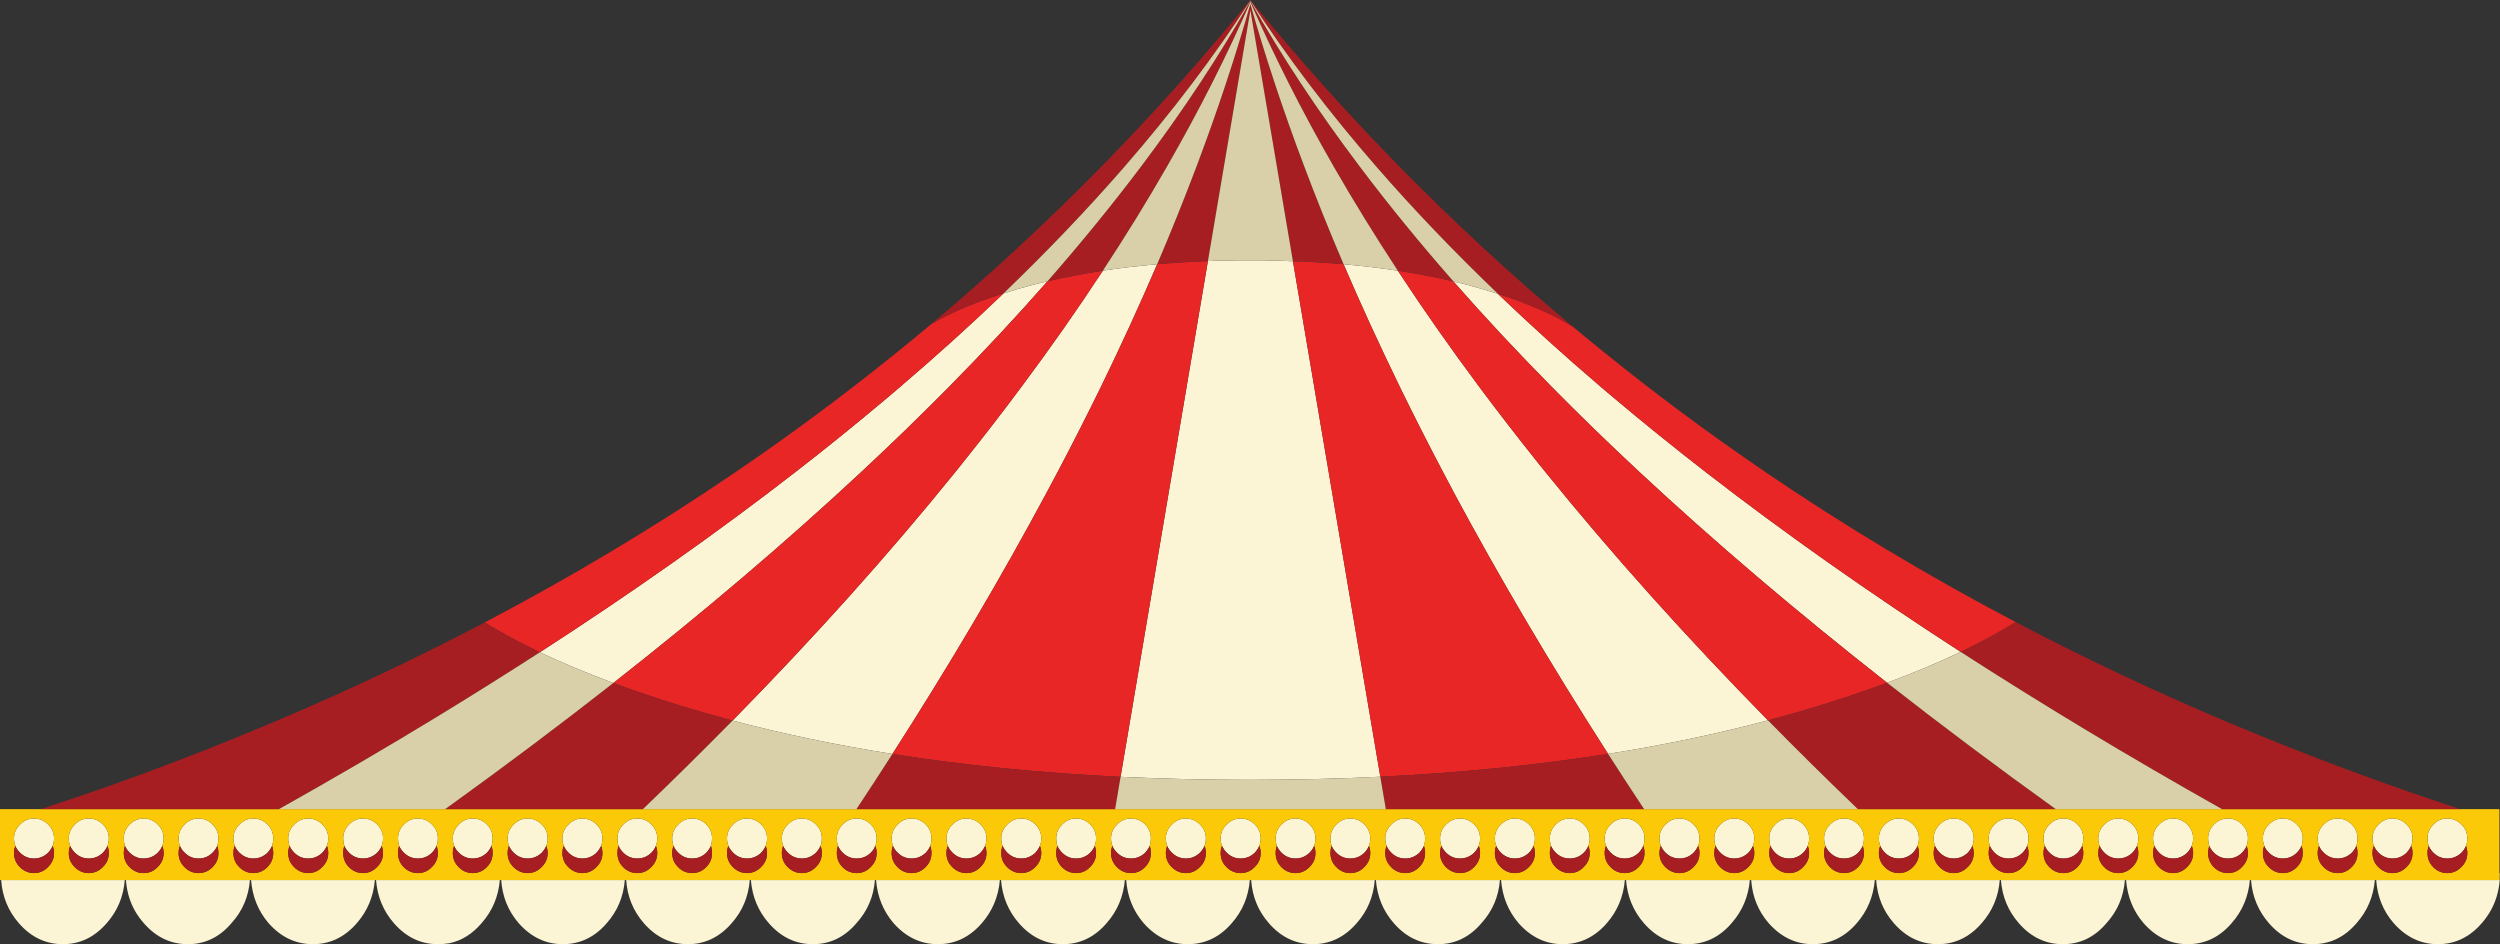
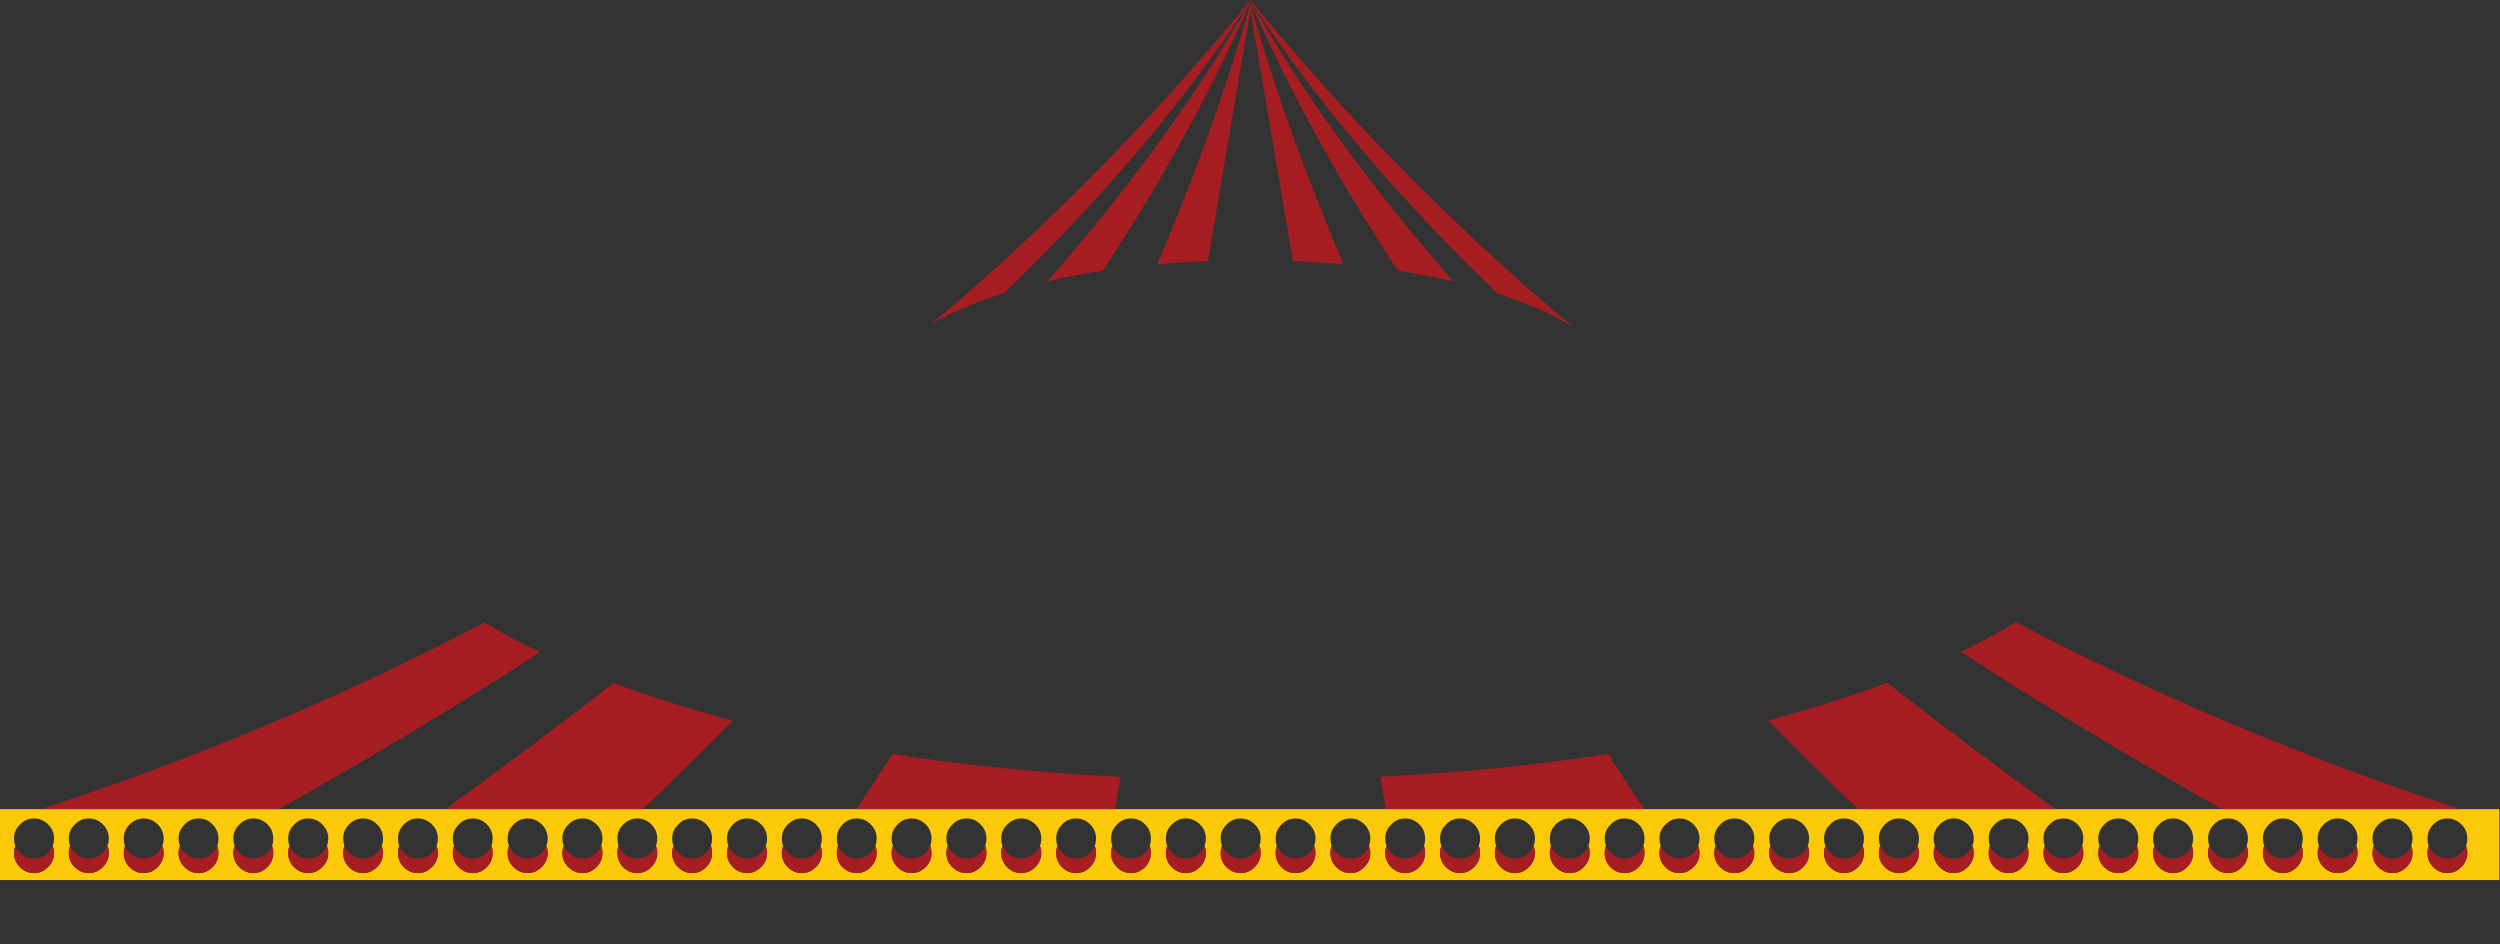
<svg xmlns="http://www.w3.org/2000/svg" height="113.3" preserveAspectRatio="xMidYMid meet" version="1.0" viewBox="0.0 0.0 300.0 113.3" width="300.0" zoomAndPan="magnify">
  <rect x="0.0" y="0.0" width="300.0" height="113.3" fill="#333333" stroke="none" />
  <defs>
    <clipPath id="a">
-       <path d="M 0 31 L 300 31 L 300 113.301 L 0 113.301 Z M 0 31" />
-     </clipPath>
+       </clipPath>
    <clipPath id="b">
-       <path d="M 299 98 L 300 98 L 300 99 L 299 99 Z M 299 98" />
-     </clipPath>
+       </clipPath>
    <clipPath id="c">
-       <path d="M 299.93 98.66 L 299.93 98.637 C 299.941 98.652 299.969 98.66 299.996 98.66 L 299.93 98.66" />
-     </clipPath>
+       </clipPath>
  </defs>
  <g>
    <g clip-path="url(#a)" id="change1_1">
      <path d="M 118.215 101.504 C 118.09 101.797 117.91 102.07 117.676 102.32 C 117.195 102.785 116.629 103.02 115.973 103.02 C 115.32 103.02 114.762 102.785 114.297 102.32 C 114.047 102.07 113.859 101.797 113.734 101.504 C 113.625 101.227 113.57 100.93 113.57 100.617 C 113.57 99.965 113.812 99.406 114.297 98.941 C 114.762 98.457 115.32 98.219 115.973 98.219 C 116.629 98.219 117.195 98.457 117.676 98.941 C 118.145 99.406 118.375 99.965 118.375 100.617 C 118.375 100.93 118.32 101.227 118.215 101.504 Z M 107.16 101.504 C 107.051 101.227 106.996 100.93 106.996 100.617 C 106.996 99.965 107.234 99.406 107.719 98.941 C 108.168 98.457 108.73 98.219 109.398 98.219 C 110.051 98.219 110.617 98.457 111.102 98.941 C 111.551 99.406 111.777 99.965 111.777 100.617 C 111.777 100.93 111.73 101.227 111.637 101.504 C 111.512 101.797 111.332 102.07 111.102 102.32 C 110.617 102.785 110.051 103.02 109.398 103.02 C 108.73 103.02 108.168 102.785 107.719 102.32 C 107.453 102.07 107.27 101.797 107.16 101.504 Z M 91.883 101.504 C 91.758 101.797 91.582 102.07 91.348 102.32 C 90.863 102.785 90.297 103.02 89.645 103.02 C 88.992 103.02 88.434 102.785 87.965 102.32 C 87.719 102.07 87.531 101.797 87.406 101.504 C 87.297 101.227 87.242 100.93 87.242 100.617 C 87.242 99.965 87.484 99.406 87.965 98.941 C 88.434 98.457 88.992 98.219 89.645 98.219 C 90.297 98.219 90.863 98.457 91.348 98.941 C 91.812 99.406 92.047 99.965 92.047 100.617 C 92.047 100.93 91.992 101.227 91.883 101.504 Z M 100.559 101.504 C 100.465 101.227 100.418 100.93 100.418 100.617 C 100.418 99.965 100.652 99.406 101.117 98.941 C 101.586 98.457 102.145 98.219 102.797 98.219 C 103.465 98.219 104.035 98.457 104.5 98.941 C 104.965 99.406 105.199 99.965 105.199 100.617 C 105.199 100.93 105.145 101.227 105.035 101.504 C 104.93 101.797 104.75 102.07 104.5 102.32 C 104.035 102.785 103.465 103.02 102.797 103.02 C 102.145 103.02 101.586 102.785 101.117 102.32 C 100.871 102.07 100.684 101.797 100.559 101.504 Z M 98.461 101.504 C 98.336 101.797 98.156 102.07 97.922 102.32 C 97.441 102.785 96.875 103.02 96.223 103.02 C 95.57 103.02 95.008 102.785 94.543 102.32 C 94.293 102.07 94.105 101.797 93.98 101.504 C 93.875 101.227 93.82 100.93 93.82 100.617 C 93.82 99.965 94.059 99.406 94.543 98.941 C 95.008 98.457 95.57 98.219 96.223 98.219 C 96.875 98.219 97.441 98.457 97.922 98.941 C 98.391 99.406 98.621 99.965 98.621 100.617 C 98.621 100.93 98.57 101.227 98.461 101.504 Z M 72.133 101.504 C 72.008 101.797 71.828 102.07 71.594 102.32 C 71.113 102.785 70.543 103.02 69.891 103.02 C 69.238 103.02 68.68 102.785 68.215 102.32 C 67.965 102.07 67.777 101.797 67.652 101.504 C 67.543 101.227 67.488 100.93 67.488 100.617 C 67.488 99.965 67.73 99.406 68.215 98.941 C 68.68 98.457 69.238 98.219 69.891 98.219 C 70.543 98.219 71.113 98.457 71.594 98.941 C 72.062 99.406 72.293 99.965 72.293 100.617 C 72.293 100.93 72.238 101.227 72.133 101.504 Z M 85.309 101.504 C 85.184 101.797 85.004 102.07 84.77 102.32 C 84.289 102.785 83.723 103.02 83.07 103.02 C 82.398 103.02 81.84 102.785 81.391 102.32 C 81.125 102.07 80.938 101.797 80.828 101.504 C 80.719 101.227 80.664 100.93 80.664 100.617 C 80.664 99.965 80.906 99.406 81.391 98.941 C 81.84 98.457 82.398 98.219 83.07 98.219 C 83.723 98.219 84.289 98.457 84.77 98.941 C 85.223 99.406 85.445 99.965 85.445 100.617 C 85.445 100.93 85.402 101.227 85.309 101.504 Z M 74.23 101.504 C 74.137 101.227 74.09 100.93 74.09 100.617 C 74.09 99.965 74.324 99.406 74.789 98.941 C 75.258 98.457 75.816 98.219 76.469 98.219 C 77.137 98.219 77.703 98.457 78.172 98.941 C 78.637 99.406 78.871 99.965 78.871 100.617 C 78.871 100.93 78.816 101.227 78.707 101.504 C 78.598 101.797 78.418 102.07 78.172 102.32 C 77.703 102.785 77.137 103.02 76.469 103.02 C 75.816 103.02 75.258 102.785 74.789 102.32 C 74.539 102.07 74.355 101.797 74.23 101.504 Z M 52.379 101.504 C 52.27 101.797 52.09 102.07 51.844 102.32 C 51.375 102.785 50.809 103.02 50.141 103.02 C 49.484 103.02 48.926 102.785 48.461 102.32 C 48.211 102.07 48.023 101.797 47.902 101.504 C 47.809 101.227 47.762 100.93 47.762 100.617 C 47.762 99.965 47.992 99.406 48.461 98.941 C 48.926 98.457 49.484 98.219 50.141 98.219 C 50.809 98.219 51.375 98.457 51.844 98.941 C 52.309 99.406 52.543 99.965 52.543 100.617 C 52.543 100.93 52.488 101.227 52.379 101.504 Z M 61.078 101.504 C 60.969 101.227 60.914 100.93 60.914 100.617 C 60.914 99.965 61.156 99.406 61.637 98.941 C 62.102 98.457 62.664 98.219 63.316 98.219 C 63.969 98.219 64.535 98.457 65.02 98.941 C 65.484 99.406 65.719 99.965 65.719 100.617 C 65.719 100.93 65.664 101.227 65.555 101.504 C 65.43 101.797 65.25 102.07 65.02 102.32 C 64.535 102.785 63.969 103.02 63.316 103.02 C 62.664 103.02 62.102 102.785 61.637 102.32 C 61.387 102.07 61.203 101.797 61.078 101.504 Z M 54.5 101.504 C 54.391 101.227 54.336 100.93 54.336 100.617 C 54.336 99.965 54.578 99.406 55.059 98.941 C 55.512 98.457 56.07 98.219 56.738 98.219 C 57.391 98.219 57.961 98.457 58.441 98.941 C 58.895 99.406 59.117 99.965 59.117 100.617 C 59.117 100.93 59.07 101.227 58.977 101.504 C 58.852 101.797 58.676 102.07 58.441 102.32 C 57.961 102.785 57.391 103.02 56.738 103.02 C 56.07 103.02 55.512 102.785 55.059 102.32 C 54.797 102.07 54.609 101.797 54.5 101.504 Z M 184.023 101.504 C 183.914 101.797 183.734 102.07 183.488 102.32 C 183.008 102.785 182.438 103.02 181.785 103.02 C 181.133 103.02 180.57 102.785 180.105 102.32 C 179.855 102.07 179.672 101.797 179.547 101.504 C 179.438 101.227 179.383 100.93 179.383 100.617 C 179.383 99.965 179.625 99.406 180.105 98.941 C 180.57 98.457 181.133 98.219 181.785 98.219 C 182.438 98.219 183.008 98.457 183.488 98.941 C 183.953 99.406 184.188 99.965 184.188 100.617 C 184.188 100.93 184.133 101.227 184.023 101.504 Z M 190.602 101.504 C 190.492 101.797 190.312 102.07 190.062 102.32 C 189.598 102.785 189.031 103.02 188.359 103.02 C 187.711 103.02 187.148 102.785 186.684 102.32 C 186.434 102.07 186.246 101.797 186.121 101.504 C 186.027 101.227 185.98 100.93 185.98 100.617 C 185.98 99.965 186.219 99.406 186.684 98.941 C 187.148 98.457 187.711 98.219 188.359 98.219 C 189.031 98.219 189.598 98.457 190.062 98.941 C 190.531 99.406 190.766 99.965 190.766 100.617 C 190.766 100.93 190.711 101.227 190.602 101.504 Z M 170.871 101.504 C 170.746 101.797 170.566 102.07 170.336 102.32 C 169.852 102.785 169.285 103.02 168.633 103.02 C 167.965 103.02 167.402 102.785 166.953 102.32 C 166.688 102.07 166.504 101.797 166.395 101.504 C 166.285 101.227 166.23 100.93 166.23 100.617 C 166.23 99.965 166.473 99.406 166.953 98.941 C 167.402 98.457 167.965 98.219 168.633 98.219 C 169.285 98.219 169.852 98.457 170.336 98.941 C 170.785 99.406 171.012 99.965 171.012 100.617 C 171.012 100.93 170.965 101.227 170.871 101.504 Z M 159.793 101.504 C 159.699 101.227 159.652 100.93 159.652 100.617 C 159.652 99.965 159.887 99.406 160.355 98.941 C 160.82 98.457 161.379 98.219 162.031 98.219 C 162.699 98.219 163.27 98.457 163.734 98.941 C 164.199 99.406 164.434 99.965 164.434 100.617 C 164.434 100.93 164.379 101.227 164.27 101.504 C 164.16 101.797 163.984 102.07 163.734 102.32 C 163.27 102.785 162.699 103.02 162.031 103.02 C 161.379 103.02 160.82 102.785 160.355 102.32 C 160.105 102.07 159.918 101.797 159.793 101.504 Z M 177.445 101.504 C 177.324 101.797 177.145 102.07 176.91 102.32 C 176.43 102.785 175.859 103.02 175.211 103.02 C 174.555 103.02 173.996 102.785 173.527 102.32 C 173.281 102.07 173.094 101.797 172.969 101.504 C 172.859 101.227 172.809 100.93 172.809 100.617 C 172.809 99.965 173.047 99.406 173.527 98.941 C 173.996 98.457 174.555 98.219 175.211 98.219 C 175.859 98.219 176.43 98.457 176.91 98.941 C 177.379 99.406 177.609 99.965 177.609 100.617 C 177.609 100.93 177.559 101.227 177.445 101.504 Z M 151.117 101.504 C 150.992 101.797 150.816 102.07 150.582 102.32 C 150.102 102.785 149.531 103.02 148.879 103.02 C 148.227 103.02 147.668 102.785 147.199 102.32 C 146.953 102.07 146.766 101.797 146.641 101.504 C 146.531 101.227 146.477 100.93 146.477 100.617 C 146.477 99.965 146.719 99.406 147.199 98.941 C 147.668 98.457 148.227 98.219 148.879 98.219 C 149.531 98.219 150.102 98.457 150.582 98.941 C 151.051 99.406 151.281 99.965 151.281 100.617 C 151.281 100.93 151.227 101.227 151.117 101.504 Z M 140.062 101.504 C 139.957 101.227 139.902 100.93 139.902 100.617 C 139.902 99.965 140.141 99.406 140.625 98.941 C 141.09 98.457 141.648 98.219 142.305 98.219 C 142.957 98.219 143.523 98.457 144.004 98.941 C 144.473 99.406 144.703 99.965 144.703 100.617 C 144.703 100.93 144.652 101.227 144.543 101.504 C 144.418 101.797 144.238 102.07 144.004 102.32 C 143.523 102.785 142.957 103.02 142.305 103.02 C 141.648 103.02 141.09 102.785 140.625 102.32 C 140.359 102.07 140.172 101.797 140.062 101.504 Z M 157.695 101.504 C 157.586 101.797 157.406 102.07 157.156 102.32 C 156.676 102.785 156.109 103.02 155.457 103.02 C 154.805 103.02 154.242 102.785 153.777 102.32 C 153.527 102.07 153.344 101.797 153.219 101.504 C 153.125 101.227 153.078 100.93 153.078 100.617 C 153.078 99.965 153.312 99.406 153.777 98.941 C 154.242 98.457 154.805 98.219 155.457 98.219 C 156.109 98.219 156.676 98.457 157.156 98.941 C 157.625 99.406 157.855 99.965 157.855 100.617 C 157.855 100.93 157.805 101.227 157.695 101.504 Z M 124.789 101.504 C 124.664 101.797 124.484 102.07 124.254 102.32 C 123.77 102.785 123.203 103.02 122.551 103.02 C 121.898 103.02 121.34 102.785 120.871 102.32 C 120.621 102.07 120.438 101.797 120.312 101.504 C 120.203 101.227 120.148 100.93 120.148 100.617 C 120.148 99.965 120.391 99.406 120.871 98.941 C 121.34 98.457 121.898 98.219 122.551 98.219 C 123.203 98.219 123.77 98.457 124.254 98.941 C 124.719 99.406 124.953 99.965 124.953 100.617 C 124.953 100.93 124.898 101.227 124.789 101.504 Z M 137.965 101.504 C 137.84 101.797 137.66 102.07 137.43 102.32 C 136.945 102.785 136.379 103.02 135.727 103.02 C 135.059 103.02 134.5 102.785 134.047 102.32 C 133.781 102.07 133.598 101.797 133.488 101.504 C 133.379 101.227 133.324 100.93 133.324 100.617 C 133.324 99.965 133.566 99.406 134.047 98.941 C 134.5 98.457 135.059 98.219 135.727 98.219 C 136.379 98.219 136.945 98.457 137.43 98.941 C 137.879 99.406 138.105 99.965 138.105 100.617 C 138.105 100.93 138.059 101.227 137.965 101.504 Z M 126.887 101.504 C 126.793 101.227 126.746 100.93 126.746 100.617 C 126.746 99.965 126.98 99.406 127.449 98.941 C 127.914 98.457 128.473 98.219 129.129 98.219 C 129.797 98.219 130.363 98.457 130.828 98.941 C 131.297 99.406 131.527 99.965 131.527 100.617 C 131.527 100.93 131.477 101.227 131.367 101.504 C 131.258 101.797 131.078 102.07 130.828 102.32 C 130.363 102.785 129.797 103.02 129.129 103.02 C 128.473 103.02 127.914 102.785 127.449 102.32 C 127.199 102.07 127.012 101.797 126.887 101.504 Z M 107.09 90.477 C 100.375 89.41 93.984 88.074 87.906 86.469 C 97.797 76.402 106.703 66.461 114.633 56.652 C 114.887 56.336 115.141 56.02 115.391 55.707 C 115.449 55.633 115.508 55.559 115.566 55.484 C 118.012 52.434 120.359 49.398 122.609 46.371 C 126.07 41.73 129.305 37.117 132.309 32.535 C 132.32 32.516 132.336 32.496 132.344 32.477 C 134.371 32.172 136.473 31.922 138.641 31.73 C 138.715 31.723 138.789 31.715 138.863 31.707 L 138.852 31.73 C 136.785 36.543 134.547 41.426 132.137 46.371 C 130.477 49.766 128.734 53.191 126.91 56.652 C 126.516 57.402 126.117 58.152 125.711 58.902 C 125.691 58.938 125.672 58.973 125.652 59.008 C 120.18 69.23 113.992 79.723 107.09 90.477 Z M 32.648 101.504 C 32.523 101.797 32.344 102.07 32.113 102.32 C 31.629 102.785 31.062 103.02 30.41 103.02 C 29.758 103.02 29.199 102.785 28.73 102.32 C 28.469 102.07 28.281 101.797 28.172 101.504 C 28.062 101.227 28.008 100.93 28.008 100.617 C 28.008 99.965 28.25 99.406 28.73 98.941 C 29.199 98.457 29.758 98.219 30.41 98.219 C 31.062 98.219 31.629 98.457 32.113 98.941 C 32.562 99.406 32.789 99.965 32.789 100.617 C 32.789 100.93 32.742 101.227 32.648 101.504 Z M 39.227 101.504 C 39.102 101.797 38.922 102.07 38.688 102.32 C 38.207 102.785 37.641 103.02 36.984 103.02 C 36.332 103.02 35.773 102.785 35.309 102.32 C 35.059 102.07 34.871 101.797 34.746 101.504 C 34.641 101.227 34.586 100.93 34.586 100.617 C 34.586 99.965 34.824 99.406 35.309 98.941 C 35.773 98.457 36.332 98.219 36.984 98.219 C 37.641 98.219 38.207 98.457 38.688 98.941 C 39.156 99.406 39.391 99.965 39.391 100.617 C 39.391 100.93 39.336 101.227 39.227 101.504 Z M 45.801 101.504 C 45.691 101.797 45.516 102.07 45.266 102.32 C 44.781 102.785 44.215 103.02 43.562 103.02 C 42.91 103.02 42.352 102.785 41.883 102.32 C 41.637 102.07 41.449 101.797 41.324 101.504 C 41.23 101.227 41.184 100.93 41.184 100.617 C 41.184 99.965 41.418 99.406 41.883 98.941 C 42.352 98.457 42.91 98.219 43.562 98.219 C 44.215 98.219 44.781 98.457 45.266 98.941 C 45.73 99.406 45.965 99.965 45.965 100.617 C 45.965 100.93 45.91 101.227 45.801 101.504 Z M 12.895 101.504 C 12.773 101.797 12.594 102.07 12.359 102.32 C 11.879 102.785 11.309 103.02 10.656 103.02 C 10.004 103.02 9.445 102.785 8.98 102.32 C 8.73 102.07 8.543 101.797 8.418 101.504 C 8.309 101.227 8.254 100.93 8.254 100.617 C 8.254 99.965 8.496 99.406 8.98 98.941 C 9.445 98.457 10.004 98.219 10.656 98.219 C 11.309 98.219 11.879 98.457 12.359 98.941 C 12.828 99.406 13.059 99.965 13.059 100.617 C 13.059 100.93 13.004 101.227 12.895 101.504 Z M 19.473 101.504 C 19.363 101.797 19.184 102.07 18.938 102.32 C 18.469 102.785 17.902 103.02 17.234 103.02 C 17.047 103.02 16.867 103.004 16.699 102.973 C 16.262 102.863 15.883 102.648 15.555 102.32 C 15.305 102.07 15.117 101.797 14.996 101.504 C 14.902 101.227 14.855 100.93 14.855 100.617 C 14.855 99.965 15.09 99.406 15.555 98.941 C 15.883 98.598 16.262 98.379 16.699 98.285 C 16.867 98.238 17.047 98.219 17.234 98.219 C 17.902 98.219 18.469 98.457 18.938 98.941 C 19.402 99.406 19.637 99.965 19.637 100.617 C 19.637 100.93 19.582 101.227 19.473 101.504 Z M 26.074 101.504 C 25.949 101.797 25.762 102.07 25.512 102.32 C 25.047 102.785 24.488 103.02 23.832 103.02 C 23.164 103.02 22.605 102.785 22.156 102.32 C 21.891 102.07 21.703 101.797 21.594 101.504 C 21.484 101.227 21.43 100.93 21.43 100.617 C 21.43 99.965 21.672 99.406 22.156 98.941 C 22.605 98.457 23.164 98.219 23.832 98.219 C 24.488 98.219 25.047 98.457 25.512 98.941 C 25.98 99.406 26.211 99.965 26.211 100.617 C 26.211 100.93 26.164 101.227 26.074 101.504 Z M 1.844 101.504 C 1.734 101.227 1.68 100.93 1.68 100.617 C 1.68 99.965 1.918 99.406 2.402 98.941 C 2.867 98.457 3.426 98.219 4.082 98.219 C 4.734 98.219 5.301 98.457 5.781 98.941 C 6.25 99.406 6.484 99.965 6.484 100.617 C 6.484 100.93 6.43 101.227 6.32 101.504 C 6.195 101.797 6.016 102.07 5.781 102.32 C 5.301 102.785 4.734 103.02 4.082 103.02 C 3.426 103.02 2.867 102.785 2.402 102.32 C 2.137 102.07 1.949 101.797 1.844 101.504 Z M 120.43 35.203 C 121.594 34.828 122.801 34.477 124.043 34.156 C 124.387 34.062 124.734 33.977 125.094 33.898 C 125.293 33.848 125.496 33.801 125.699 33.758 C 125.656 33.805 125.613 33.852 125.57 33.898 C 121.938 38.031 118.059 42.188 113.934 46.371 C 112.352 47.973 110.734 49.574 109.082 51.184 C 108.941 51.32 108.805 51.457 108.664 51.594 C 106.926 53.273 105.148 54.961 103.336 56.652 C 94.391 64.988 84.48 73.426 73.602 81.957 C 70.391 80.77 67.453 79.539 64.785 78.273 C 75.887 71.098 86.105 63.891 95.441 56.652 C 99.215 53.727 102.84 50.797 106.32 47.863 C 106.566 47.656 106.812 47.449 107.055 47.246 C 107.398 46.953 107.738 46.66 108.078 46.371 C 112.32 42.746 116.34 39.117 120.137 35.484 C 120.234 35.387 120.332 35.293 120.43 35.203 Z M 269.59 101.504 C 269.48 101.797 269.301 102.07 269.051 102.32 C 268.586 102.785 268.02 103.02 267.352 103.02 C 266.695 103.02 266.137 102.785 265.672 102.32 C 265.422 102.07 265.234 101.797 265.109 101.504 C 265.02 101.227 264.973 100.93 264.973 100.617 C 264.973 99.965 265.203 99.406 265.672 98.941 C 266.137 98.457 266.695 98.219 267.352 98.219 C 268.02 98.219 268.586 98.457 269.051 98.941 C 269.52 99.406 269.75 99.965 269.75 100.617 C 269.75 100.93 269.695 101.227 269.59 101.504 Z M 258.531 101.504 C 258.426 101.227 258.371 100.93 258.371 100.617 C 258.371 99.965 258.609 99.406 259.094 98.941 C 259.562 98.457 260.117 98.219 260.773 98.219 C 261.426 98.219 261.992 98.457 262.477 98.941 C 262.941 99.406 263.176 99.965 263.176 100.617 C 263.176 100.93 263.121 101.227 263.012 101.504 C 262.887 101.797 262.707 102.07 262.477 102.32 C 261.992 102.785 261.426 103.02 260.773 103.02 C 260.117 103.02 259.562 102.785 259.094 102.32 C 258.844 102.07 258.656 101.797 258.531 101.504 Z M 243.258 101.504 C 243.148 101.797 242.973 102.07 242.723 102.32 C 242.258 102.785 241.688 103.02 241.02 103.02 C 240.367 103.02 239.809 102.785 239.34 102.32 C 239.094 102.07 238.906 101.797 238.781 101.504 C 238.688 101.227 238.641 100.93 238.641 100.617 C 238.641 99.965 238.875 99.406 239.34 98.941 C 239.809 98.457 240.367 98.219 241.02 98.219 C 241.688 98.219 242.258 98.457 242.723 98.941 C 243.188 99.406 243.422 99.965 243.422 100.617 C 243.422 100.93 243.367 101.227 243.258 101.504 Z M 256.438 101.504 C 256.312 101.797 256.133 102.07 255.898 102.32 C 255.414 102.785 254.852 103.02 254.195 103.02 C 253.543 103.02 252.984 102.785 252.52 102.32 C 252.27 102.07 252.082 101.797 251.957 101.504 C 251.848 101.227 251.793 100.93 251.793 100.617 C 251.793 99.965 252.035 99.406 252.52 98.941 C 252.984 98.457 253.543 98.219 254.195 98.219 C 254.852 98.219 255.414 98.457 255.898 98.941 C 256.363 99.406 256.598 99.965 256.598 100.617 C 256.598 100.93 256.543 101.227 256.438 101.504 Z M 249.859 101.504 C 249.734 101.797 249.555 102.07 249.32 102.32 C 248.84 102.785 248.273 103.02 247.617 103.02 C 246.949 103.02 246.391 102.785 245.941 102.32 C 245.676 102.07 245.488 101.797 245.383 101.504 C 245.27 101.227 245.219 100.93 245.219 100.617 C 245.219 99.965 245.461 99.406 245.941 98.941 C 246.391 98.457 246.949 98.219 247.617 98.219 C 248.273 98.219 248.84 98.457 249.32 98.941 C 249.773 99.406 249.996 99.965 249.996 100.617 C 249.996 100.93 249.949 101.227 249.859 101.504 Z M 232.203 101.504 C 232.098 101.227 232.039 100.93 232.039 100.617 C 232.039 99.965 232.281 99.406 232.766 98.941 C 233.23 98.457 233.789 98.219 234.441 98.219 C 235.098 98.219 235.664 98.457 236.145 98.941 C 236.613 99.406 236.848 99.965 236.848 100.617 C 236.848 100.93 236.789 101.227 236.684 101.504 C 236.559 101.797 236.379 102.07 236.145 102.32 C 235.664 102.785 235.098 103.02 234.441 103.02 C 233.789 103.02 233.23 102.785 232.766 102.32 C 232.516 102.07 232.328 101.797 232.203 101.504 Z M 230.105 101.504 C 229.98 101.797 229.805 102.07 229.57 102.32 C 229.09 102.785 228.52 103.02 227.867 103.02 C 227.215 103.02 226.652 102.785 226.188 102.32 C 225.938 102.07 225.754 101.797 225.629 101.504 C 225.52 101.227 225.465 100.93 225.465 100.617 C 225.465 99.965 225.707 99.406 226.188 98.941 C 226.652 98.457 227.215 98.219 227.867 98.219 C 228.52 98.219 229.09 98.457 229.57 98.941 C 230.035 99.406 230.27 99.965 230.27 100.617 C 230.27 100.93 230.215 101.227 230.105 101.504 Z M 219.051 101.504 C 218.941 101.227 218.891 100.93 218.891 100.617 C 218.891 99.965 219.129 99.406 219.609 98.941 C 220.062 98.457 220.621 98.219 221.289 98.219 C 221.941 98.219 222.512 98.457 222.992 98.941 C 223.441 99.406 223.672 99.965 223.672 100.617 C 223.672 100.93 223.621 101.227 223.527 101.504 C 223.402 101.797 223.227 102.07 222.992 102.32 C 222.512 102.785 221.941 103.02 221.289 103.02 C 220.621 103.02 220.062 102.785 219.609 102.32 C 219.348 102.07 219.16 101.797 219.051 101.504 Z M 197.199 101.504 C 197.074 101.797 196.895 102.07 196.664 102.32 C 196.184 102.785 195.613 103.02 194.961 103.02 C 194.293 103.02 193.734 102.785 193.281 102.32 C 193.02 102.07 192.832 101.797 192.723 101.504 C 192.613 101.227 192.559 100.93 192.559 100.617 C 192.559 99.965 192.801 99.406 193.281 98.941 C 193.734 98.457 194.293 98.219 194.961 98.219 C 195.613 98.219 196.184 98.457 196.664 98.941 C 197.113 99.406 197.34 99.965 197.34 100.617 C 197.34 100.93 197.293 101.227 197.199 101.504 Z M 203.777 101.504 C 203.652 101.797 203.473 102.07 203.238 102.32 C 202.758 102.785 202.191 103.02 201.535 103.02 C 200.887 103.02 200.324 102.785 199.859 102.32 C 199.609 102.07 199.426 101.797 199.301 101.504 C 199.188 101.227 199.137 100.93 199.137 100.617 C 199.137 99.965 199.379 99.406 199.859 98.941 C 200.324 98.457 200.887 98.219 201.535 98.219 C 202.191 98.219 202.758 98.457 203.238 98.941 C 203.707 99.406 203.938 99.965 203.938 100.617 C 203.938 100.93 203.887 101.227 203.777 101.504 Z M 216.93 101.504 C 216.82 101.797 216.641 102.07 216.395 102.32 C 215.926 102.785 215.359 103.02 214.691 103.02 C 214.035 103.02 213.48 102.785 213.012 102.32 C 212.762 102.07 212.574 101.797 212.453 101.504 C 212.359 101.227 212.312 100.93 212.312 100.617 C 212.312 99.965 212.547 99.406 213.012 98.941 C 213.48 98.457 214.035 98.219 214.691 98.219 C 215.359 98.219 215.926 98.457 216.395 98.941 C 216.859 99.406 217.094 99.965 217.094 100.617 C 217.094 100.93 217.039 101.227 216.93 101.504 Z M 205.875 101.504 C 205.766 101.227 205.715 100.93 205.715 100.617 C 205.715 99.965 205.953 99.406 206.438 98.941 C 206.902 98.457 207.461 98.219 208.113 98.219 C 208.77 98.219 209.336 98.457 209.816 98.941 C 210.281 99.406 210.516 99.965 210.516 100.617 C 210.516 100.93 210.461 101.227 210.355 101.504 C 210.23 101.797 210.051 102.07 209.816 102.32 C 209.336 102.785 208.77 103.02 208.113 103.02 C 207.461 103.02 206.902 102.785 206.438 102.32 C 206.188 102.07 206 101.797 205.875 101.504 Z M 144.949 31.332 C 145.25 31.316 145.555 31.301 145.871 31.285 C 146.352 31.285 146.844 31.281 147.34 31.266 C 147.793 31.246 148.25 31.238 148.715 31.238 C 149.152 31.238 149.578 31.238 150 31.238 C 150.449 31.238 150.895 31.238 151.328 31.238 C 151.797 31.238 152.246 31.246 152.68 31.266 C 153.18 31.281 153.676 31.293 154.176 31.309 C 154.492 31.324 154.82 31.34 155.152 31.355 L 165.637 93.207 C 160.57 93.453 155.355 93.578 150 93.578 C 144.68 93.578 139.504 93.457 134.469 93.219 Z M 167.746 32.488 C 167.758 32.508 167.77 32.527 167.781 32.547 C 170.789 37.125 174.02 41.73 177.473 46.371 C 179.719 49.383 182.059 52.41 184.488 55.449 C 184.555 55.527 184.613 55.605 184.676 55.684 C 184.938 56.004 185.195 56.328 185.457 56.652 C 193.379 66.453 202.281 76.387 212.16 86.445 C 206.086 88.055 199.688 89.398 192.969 90.465 C 186.066 79.711 179.883 69.219 174.402 58.992 C 174.387 58.953 174.367 58.914 174.348 58.879 C 173.949 58.137 173.559 57.395 173.168 56.652 C 171.348 53.195 169.609 49.766 167.953 46.371 C 165.543 41.426 163.305 36.547 161.238 31.73 L 161.23 31.707 C 161.312 31.715 161.395 31.723 161.473 31.73 C 163.641 31.926 165.73 32.176 167.746 32.488 Z M 174.414 33.77 C 174.617 33.82 174.82 33.871 175.02 33.922 C 175.363 34 175.691 34.078 176.004 34.156 C 177.281 34.504 178.531 34.871 179.758 35.262 C 179.852 35.352 179.949 35.445 180.047 35.543 C 183.828 39.16 187.82 42.77 192.035 46.371 C 192.344 46.629 192.648 46.891 192.953 47.152 C 193.203 47.359 193.453 47.57 193.703 47.781 C 197.215 50.742 200.879 53.699 204.688 56.652 C 214.008 63.875 224.203 71.066 235.281 78.227 C 232.613 79.5 229.676 80.734 226.457 81.934 C 215.59 73.41 205.684 64.98 196.746 56.652 C 194.914 54.945 193.121 53.242 191.371 51.547 C 191.23 51.41 191.09 51.273 190.949 51.137 C 189.316 49.543 187.719 47.957 186.156 46.371 C 182.031 42.191 178.156 38.039 174.531 33.91 C 174.492 33.863 174.453 33.816 174.414 33.77 Z M 295.918 101.504 C 295.809 101.797 295.629 102.07 295.383 102.32 C 294.898 102.785 294.332 103.02 293.68 103.02 C 293.023 103.02 292.465 102.785 292 102.32 C 291.75 102.07 291.562 101.797 291.438 101.504 C 291.348 101.227 291.301 100.93 291.301 100.617 C 291.301 99.965 291.531 99.406 292 98.941 C 292.465 98.457 293.023 98.219 293.68 98.219 C 294.332 98.219 294.898 98.457 295.383 98.941 C 295.848 99.406 296.078 99.965 296.078 100.617 C 296.078 100.93 296.023 101.227 295.918 101.504 Z M 271.711 101.504 C 271.602 101.227 271.547 100.93 271.547 100.617 C 271.547 99.965 271.785 99.406 272.27 98.941 C 272.723 98.457 273.281 98.219 273.949 98.219 C 274.602 98.219 275.16 98.457 275.629 98.941 C 276.094 99.406 276.328 99.965 276.328 100.617 C 276.328 100.93 276.281 101.227 276.188 101.504 C 276.062 101.797 275.879 102.07 275.629 102.32 C 275.16 102.785 274.602 103.02 273.949 103.02 C 273.281 103.02 272.723 102.785 272.27 102.32 C 272.008 102.07 271.816 101.797 271.711 101.504 Z M 285.145 105.605 L 299.93 105.605 L 299.93 104.793 L 299.996 104.793 C 299.996 107.121 299.27 109.117 297.809 110.781 C 296.359 112.461 294.605 113.301 292.535 113.301 C 290.496 113.301 288.734 112.461 287.242 110.781 C 285.98 109.32 285.281 107.598 285.145 105.605 Z M 0.141 105.605 L 14.973 105.605 C 14.816 107.598 14.094 109.32 12.801 110.781 C 11.34 112.461 9.594 113.301 7.555 113.301 C 5.488 113.301 3.723 112.461 2.262 110.781 C 0.988 109.32 0.281 107.598 0.141 105.605 Z M 15.113 105.605 L 29.988 105.605 C 29.836 107.598 29.098 109.32 27.773 110.781 C 26.344 112.461 24.602 113.301 22.551 113.301 C 20.484 113.301 18.719 112.461 17.258 110.781 C 17.07 110.566 16.883 110.332 16.699 110.082 C 15.766 108.793 15.234 107.301 15.113 105.605 Z M 45.125 105.605 L 59.98 105.605 C 59.809 107.598 59.078 109.32 57.789 110.781 C 56.684 112.07 55.402 112.875 53.941 113.184 C 53.488 113.262 53.023 113.301 52.543 113.301 C 50.488 113.301 48.73 112.461 47.27 110.781 C 45.996 109.32 45.281 107.598 45.125 105.605 Z M 60.145 105.605 L 74.977 105.605 C 74.82 107.598 74.098 109.32 72.809 110.781 C 71.359 112.461 69.605 113.301 67.535 113.301 C 65.5 113.301 63.734 112.461 62.242 110.781 C 60.984 109.32 60.285 107.598 60.145 105.605 Z M 75.141 105.605 L 89.973 105.605 C 89.816 107.598 89.094 109.32 87.801 110.781 C 86.34 112.461 84.594 113.301 82.555 113.301 C 80.488 113.301 78.723 112.461 77.262 110.781 C 75.984 109.32 75.281 107.598 75.141 105.605 Z M 44.984 105.605 C 44.816 107.598 44.09 109.32 42.816 110.781 C 41.355 112.461 39.598 113.301 37.547 113.301 C 35.492 113.301 33.723 112.461 32.23 110.781 C 30.984 109.32 30.285 107.598 30.129 105.605 Z M 90.109 105.605 L 104.988 105.605 C 104.836 107.598 104.098 109.32 102.773 110.781 C 101.344 112.461 99.602 113.301 97.551 113.301 C 95.48 113.301 93.719 112.461 92.258 110.781 C 90.98 109.32 90.266 107.598 90.109 105.605 Z M 119.984 105.605 C 119.812 107.598 119.09 109.32 117.816 110.781 C 116.355 112.461 114.598 113.301 112.547 113.301 C 110.492 113.301 108.723 112.461 107.23 110.781 C 105.984 109.32 105.285 107.598 105.129 105.605 Z M 120.125 105.605 L 134.98 105.605 C 134.809 107.598 134.078 109.32 132.789 110.781 C 131.344 112.461 129.594 113.301 127.539 113.301 C 125.488 113.301 123.73 112.461 122.27 110.781 C 120.996 109.32 120.281 107.598 120.125 105.605 Z M 135.145 105.605 L 149.977 105.605 C 149.82 107.598 149.098 109.32 147.809 110.781 C 146.359 112.461 144.605 113.301 142.535 113.301 C 140.5 113.301 138.734 112.461 137.242 110.781 C 135.984 109.32 135.285 107.598 135.145 105.605 Z M 150.141 105.605 L 164.973 105.605 C 164.816 107.598 164.094 109.32 162.801 110.781 C 161.34 112.461 159.594 113.301 157.555 113.301 C 155.488 113.301 153.723 112.461 152.262 110.781 C 150.984 109.32 150.277 107.598 150.141 105.605 Z M 180.129 105.605 L 194.984 105.605 C 194.812 107.598 194.09 109.32 192.816 110.781 C 191.355 112.461 189.59 113.301 187.52 113.301 C 185.484 113.301 183.723 112.461 182.23 110.781 C 180.984 109.32 180.285 107.598 180.129 105.605 Z M 179.988 105.605 C 179.836 107.598 179.098 109.32 177.773 110.781 C 176.344 112.461 174.602 113.301 172.551 113.301 C 170.48 113.301 168.719 112.461 167.258 110.781 C 165.98 109.32 165.266 107.598 165.109 105.605 Z M 195.125 105.605 L 209.98 105.605 C 209.809 107.598 209.078 109.32 207.789 110.781 C 206.344 112.461 204.594 113.301 202.539 113.301 C 200.488 113.301 198.73 112.461 197.27 110.781 C 195.996 109.32 195.281 107.598 195.125 105.605 Z M 210.145 105.605 L 224.977 105.605 C 224.805 107.598 224.082 109.32 222.809 110.781 C 221.359 112.461 219.605 113.301 217.535 113.301 C 215.5 113.301 213.734 112.461 212.242 110.781 C 210.98 109.32 210.281 107.598 210.145 105.605 Z M 225.141 105.605 L 239.973 105.605 C 239.812 107.598 239.094 109.32 237.801 110.781 C 236.34 112.461 234.59 113.301 232.555 113.301 C 230.484 113.301 228.723 112.461 227.262 110.781 C 225.984 109.32 225.277 107.598 225.141 105.605 Z M 255.129 105.605 L 269.984 105.605 C 269.812 107.598 269.082 109.32 267.793 110.781 C 266.348 112.461 264.59 113.301 262.52 113.301 C 260.484 113.301 258.723 112.461 257.23 110.781 C 255.984 109.32 255.285 107.598 255.129 105.605 Z M 254.988 105.605 C 254.836 107.598 254.098 109.32 252.773 110.781 C 251.344 112.461 249.602 113.301 247.551 113.301 C 245.48 113.301 243.719 112.461 242.258 110.781 C 240.98 109.32 240.266 107.598 240.109 105.605 Z M 270.125 105.605 L 284.98 105.605 C 284.809 107.598 284.078 109.32 282.785 110.781 C 281.344 112.461 279.594 113.301 277.539 113.301 C 275.488 113.301 273.73 112.461 272.27 110.781 C 270.996 109.32 270.277 107.598 270.125 105.605 Z M 282.766 101.504 C 282.641 101.797 282.461 102.07 282.227 102.32 C 281.746 102.785 281.18 103.02 280.523 103.02 C 279.871 103.02 279.312 102.785 278.848 102.32 C 278.582 102.07 278.395 101.797 278.285 101.504 C 278.18 101.227 278.121 100.93 278.121 100.617 C 278.121 99.965 278.363 99.406 278.848 98.941 C 279.312 98.457 279.871 98.219 280.523 98.219 C 281.18 98.219 281.746 98.457 282.227 98.941 C 282.68 99.406 282.902 99.965 282.902 100.617 C 282.902 100.93 282.855 101.227 282.766 101.504 Z M 289.34 101.504 C 289.215 101.797 289.035 102.07 288.805 102.32 C 288.32 102.785 287.754 103.02 287.102 103.02 C 286.449 103.02 285.891 102.785 285.422 102.32 C 285.176 102.07 284.988 101.797 284.863 101.504 C 284.754 101.227 284.699 100.93 284.699 100.617 C 284.699 99.965 284.941 99.406 285.422 98.941 C 285.891 98.457 286.449 98.219 287.102 98.219 C 287.754 98.219 288.32 98.457 288.805 98.941 C 289.27 99.406 289.504 99.965 289.504 100.617 C 289.504 100.93 289.449 101.227 289.34 101.504" fill="#fbf5d6" fill-rule="evenodd" />
    </g>
    <g clip-path="url(#b)">
      <g clip-path="url(#c)" clip-rule="evenodd" id="change2_1">
        <path d="M 299.93 98.66 L 299.996 98.66 L 299.996 98.637 L 299.93 98.637 Z M 299.93 98.66" fill="#ec1c24" />
      </g>
    </g>
    <g id="change3_1">
-       <path d="M 192.969 90.465 C 184.383 91.824 175.273 92.734 165.637 93.207 L 155.152 31.355 C 155.191 31.355 155.23 31.355 155.27 31.355 C 155.363 31.355 155.449 31.355 155.523 31.355 C 155.805 31.355 156.086 31.363 156.363 31.379 C 156.43 31.395 156.488 31.402 156.555 31.402 C 156.895 31.418 157.242 31.434 157.602 31.449 C 158.824 31.523 160.031 31.609 161.23 31.707 L 161.238 31.73 C 163.305 36.547 165.543 41.426 167.953 46.371 C 169.609 49.766 171.348 53.195 173.168 56.652 C 173.559 57.395 173.949 58.137 174.348 58.879 C 174.367 58.914 174.387 58.953 174.402 58.992 C 179.883 69.219 186.066 79.711 192.969 90.465 Z M 144.949 31.332 L 134.469 93.219 C 124.816 92.75 115.691 91.836 107.09 90.477 C 113.992 79.723 120.18 69.23 125.652 59.008 C 125.672 58.973 125.691 58.938 125.711 58.902 C 126.117 58.152 126.516 57.402 126.91 56.652 C 128.734 53.191 130.477 49.766 132.137 46.371 C 134.547 41.426 136.785 36.543 138.852 31.73 L 138.863 31.707 C 140.035 31.609 141.234 31.523 142.465 31.449 C 142.809 31.418 143.156 31.395 143.516 31.379 C 143.578 31.379 143.641 31.379 143.703 31.379 C 143.969 31.363 144.246 31.355 144.543 31.355 C 144.652 31.355 144.762 31.348 144.867 31.332 C 144.895 31.332 144.922 31.332 144.949 31.332 Z M 212.16 86.445 C 202.281 76.387 193.379 66.453 185.457 56.652 C 185.195 56.328 184.938 56.004 184.676 55.684 C 184.613 55.605 184.555 55.527 184.488 55.449 C 182.059 52.41 179.719 49.383 177.473 46.371 C 174.02 41.73 170.789 37.125 167.781 32.547 C 167.77 32.527 167.758 32.508 167.746 32.488 C 167.82 32.5 167.898 32.512 167.98 32.523 C 168.023 32.539 168.078 32.547 168.145 32.547 C 170.305 32.887 172.395 33.293 174.414 33.77 C 174.453 33.816 174.492 33.863 174.531 33.91 C 178.156 38.039 182.031 42.191 186.156 46.371 C 187.719 47.957 189.316 49.543 190.949 51.137 C 191.09 51.273 191.23 51.41 191.371 51.547 C 193.121 53.242 194.914 54.945 196.746 56.652 C 205.684 64.98 215.59 73.41 226.457 81.934 C 225.707 82.211 224.941 82.484 224.156 82.762 C 220.312 84.113 216.312 85.344 212.16 86.445 Z M 179.758 35.262 C 180.059 35.355 180.363 35.453 180.664 35.555 C 180.773 35.586 180.891 35.621 181.016 35.668 C 181.344 35.793 181.66 35.91 181.973 36.02 C 183.324 36.516 184.555 37.023 185.656 37.535 C 186.668 38.016 187.586 38.508 188.406 39.004 C 188.535 39.078 188.66 39.156 188.781 39.234 C 189.859 40.141 190.949 41.031 192.047 41.918 C 198.41 47.086 205.016 51.996 211.855 56.652 C 221.402 63.148 231.41 69.145 241.883 74.648 C 239.91 75.875 237.711 77.07 235.281 78.227 C 224.203 71.066 214.008 63.875 204.688 56.652 C 200.879 53.699 197.215 50.742 193.703 47.781 C 193.453 47.57 193.203 47.359 192.953 47.152 C 192.648 46.891 192.344 46.629 192.035 46.371 C 187.82 42.77 183.828 39.16 180.047 35.543 C 179.949 35.445 179.852 35.352 179.758 35.262 Z M 120.43 35.203 C 120.332 35.293 120.234 35.387 120.137 35.484 C 116.34 39.117 112.32 42.746 108.078 46.371 C 107.738 46.66 107.398 46.953 107.055 47.246 C 106.812 47.449 106.566 47.656 106.32 47.863 C 102.84 50.797 99.215 53.727 95.441 56.652 C 86.105 63.891 75.887 71.098 64.785 78.273 C 62.352 77.113 60.145 75.918 58.16 74.695 C 68.66 69.18 78.699 63.164 88.27 56.652 C 94.973 52.09 101.445 47.281 107.695 42.23 C 109.062 41.125 110.418 40.008 111.766 38.875 C 112.555 38.414 113.422 37.961 114.363 37.512 C 115.484 37 116.711 36.492 118.051 35.996 C 118.359 35.887 118.672 35.777 118.98 35.668 C 119.168 35.605 119.363 35.547 119.566 35.484 C 119.852 35.387 120.141 35.293 120.43 35.203 Z M 125.699 33.758 C 127.691 33.289 129.785 32.883 131.973 32.547 C 132.004 32.531 132.035 32.523 132.066 32.523 C 132.16 32.508 132.254 32.492 132.344 32.477 C 132.336 32.496 132.32 32.516 132.309 32.535 C 129.305 37.117 126.07 41.73 122.609 46.371 C 120.359 49.398 118.012 52.434 115.566 55.484 C 115.508 55.559 115.449 55.633 115.391 55.707 C 115.141 56.02 114.887 56.336 114.633 56.652 C 106.703 66.461 97.797 76.402 87.906 86.469 C 83.723 85.359 79.695 84.125 75.816 82.762 C 75.062 82.496 74.324 82.227 73.602 81.957 C 84.48 73.426 94.391 64.988 103.336 56.652 C 105.148 54.961 106.926 53.273 108.664 51.594 C 108.805 51.457 108.941 51.32 109.082 51.184 C 110.734 49.574 112.352 47.973 113.934 46.371 C 118.059 42.188 121.938 38.031 125.57 33.898 C 125.613 33.852 125.656 33.805 125.699 33.758" fill="#e72625" fill-rule="evenodd" />
-     </g>
+       </g>
    <g id="change4_1">
      <path d="M 107.16 101.504 C 107.051 101.77 106.996 102.055 106.996 102.367 C 106.996 103.02 107.23 103.578 107.695 104.043 C 108.16 104.527 108.73 104.77 109.398 104.77 C 110.051 104.77 110.609 104.527 111.078 104.043 C 111.543 103.578 111.777 103.02 111.777 102.367 C 111.777 102.055 111.73 101.77 111.637 101.504 C 111.73 101.227 111.777 100.93 111.777 100.617 C 111.777 99.965 111.551 99.406 111.102 98.941 C 110.617 98.457 110.051 98.219 109.398 98.219 C 108.73 98.219 108.168 98.457 107.719 98.941 C 107.234 99.406 106.996 99.965 106.996 100.617 C 106.996 100.93 107.051 101.227 107.16 101.504 Z M 118.215 101.504 C 118.32 101.227 118.375 100.93 118.375 100.617 C 118.375 99.965 118.145 99.406 117.676 98.941 C 117.195 98.457 116.629 98.219 115.973 98.219 C 115.32 98.219 114.762 98.457 114.297 98.941 C 113.812 99.406 113.57 99.965 113.57 100.617 C 113.57 100.93 113.625 101.227 113.734 101.504 C 113.625 101.77 113.57 102.055 113.57 102.367 C 113.57 103.02 113.805 103.578 114.27 104.043 C 114.754 104.527 115.32 104.77 115.973 104.77 C 116.629 104.77 117.188 104.527 117.652 104.043 C 118.137 103.578 118.375 103.02 118.375 102.367 C 118.375 102.055 118.32 101.77 118.215 101.504 Z M 91.883 101.504 C 91.992 101.227 92.047 100.93 92.047 100.617 C 92.047 99.965 91.812 99.406 91.348 98.941 C 90.863 98.457 90.297 98.219 89.645 98.219 C 88.992 98.219 88.434 98.457 87.965 98.941 C 87.484 99.406 87.242 99.965 87.242 100.617 C 87.242 100.93 87.297 101.227 87.406 101.504 C 87.297 101.77 87.242 102.055 87.242 102.367 C 87.242 103.02 87.477 103.578 87.941 104.043 C 88.426 104.527 88.992 104.77 89.645 104.77 C 90.297 104.77 90.855 104.527 91.324 104.043 C 91.805 103.578 92.047 103.02 92.047 102.367 C 92.047 102.055 91.992 101.77 91.883 101.504 Z M 98.461 101.504 C 98.57 101.227 98.621 100.93 98.621 100.617 C 98.621 99.965 98.391 99.406 97.922 98.941 C 97.441 98.457 96.875 98.219 96.223 98.219 C 95.57 98.219 95.008 98.457 94.543 98.941 C 94.059 99.406 93.82 99.965 93.82 100.617 C 93.82 100.93 93.875 101.227 93.98 101.504 C 93.875 101.77 93.82 102.055 93.82 102.367 C 93.82 103.02 94.051 103.578 94.52 104.043 C 95 104.527 95.57 104.77 96.223 104.77 C 96.875 104.77 97.434 104.527 97.902 104.043 C 98.383 103.578 98.621 103.02 98.621 102.367 C 98.621 102.055 98.57 101.77 98.461 101.504 Z M 100.559 101.504 C 100.465 101.77 100.418 102.055 100.418 102.367 C 100.418 103.02 100.645 103.578 101.094 104.043 C 101.578 104.527 102.145 104.77 102.797 104.77 C 103.465 104.77 104.027 104.527 104.477 104.043 C 104.961 103.578 105.199 103.02 105.199 102.367 C 105.199 102.055 105.145 101.77 105.035 101.504 C 105.145 101.227 105.199 100.93 105.199 100.617 C 105.199 99.965 104.965 99.406 104.5 98.941 C 104.035 98.457 103.465 98.219 102.797 98.219 C 102.145 98.219 101.586 98.457 101.117 98.941 C 100.652 99.406 100.418 99.965 100.418 100.617 C 100.418 100.93 100.465 101.227 100.559 101.504 Z M 85.309 101.504 C 85.402 101.227 85.445 100.93 85.445 100.617 C 85.445 99.965 85.223 99.406 84.77 98.941 C 84.289 98.457 83.723 98.219 83.07 98.219 C 82.398 98.219 81.84 98.457 81.391 98.941 C 80.906 99.406 80.664 99.965 80.664 100.617 C 80.664 100.93 80.719 101.227 80.828 101.504 C 80.719 101.77 80.664 102.055 80.664 102.367 C 80.664 103.02 80.898 103.578 81.367 104.043 C 81.832 104.527 82.398 104.77 83.07 104.77 C 83.723 104.77 84.281 104.527 84.746 104.043 C 85.215 103.578 85.445 103.02 85.445 102.367 C 85.445 102.055 85.402 101.77 85.309 101.504 Z M 74.23 101.504 C 74.137 101.77 74.09 102.055 74.09 102.367 C 74.09 103.02 74.316 103.578 74.766 104.043 C 75.246 104.527 75.816 104.77 76.469 104.77 C 77.137 104.77 77.695 104.527 78.148 104.043 C 78.629 103.578 78.871 103.02 78.871 102.367 C 78.871 102.055 78.816 101.77 78.707 101.504 C 78.816 101.227 78.871 100.93 78.871 100.617 C 78.871 99.965 78.637 99.406 78.172 98.941 C 77.703 98.457 77.137 98.219 76.469 98.219 C 75.816 98.219 75.258 98.457 74.789 98.941 C 74.324 99.406 74.09 99.965 74.09 100.617 C 74.09 100.93 74.137 101.227 74.23 101.504 Z M 72.133 101.504 C 72.238 101.227 72.293 100.93 72.293 100.617 C 72.293 99.965 72.062 99.406 71.594 98.941 C 71.113 98.457 70.543 98.219 69.891 98.219 C 69.238 98.219 68.68 98.457 68.215 98.941 C 67.73 99.406 67.488 99.965 67.488 100.617 C 67.488 100.93 67.543 101.227 67.652 101.504 C 67.543 101.77 67.488 102.055 67.488 102.367 C 67.488 103.02 67.723 103.578 68.191 104.043 C 68.672 104.527 69.238 104.77 69.891 104.77 C 70.543 104.77 71.105 104.527 71.57 104.043 C 72.055 103.578 72.293 103.02 72.293 102.367 C 72.293 102.055 72.238 101.77 72.133 101.504 Z M 61.078 101.504 C 60.969 101.77 60.914 102.055 60.914 102.367 C 60.914 103.02 61.148 103.578 61.613 104.043 C 62.094 104.527 62.664 104.77 63.316 104.77 C 63.969 104.77 64.527 104.527 64.996 104.043 C 65.477 103.578 65.719 103.02 65.719 102.367 C 65.719 102.055 65.664 101.77 65.555 101.504 C 65.664 101.227 65.719 100.93 65.719 100.617 C 65.719 99.965 65.484 99.406 65.02 98.941 C 64.535 98.457 63.969 98.219 63.316 98.219 C 62.664 98.219 62.102 98.457 61.637 98.941 C 61.156 99.406 60.914 99.965 60.914 100.617 C 60.914 100.93 60.969 101.227 61.078 101.504 Z M 52.379 101.504 C 52.488 101.227 52.543 100.93 52.543 100.617 C 52.543 99.965 52.309 99.406 51.844 98.941 C 51.375 98.457 50.809 98.219 50.141 98.219 C 49.484 98.219 48.926 98.457 48.461 98.941 C 47.992 99.406 47.762 99.965 47.762 100.617 C 47.762 100.93 47.809 101.227 47.902 101.504 C 47.809 101.77 47.762 102.055 47.762 102.367 C 47.762 103.02 47.984 103.578 48.438 104.043 C 48.918 104.527 49.484 104.77 50.141 104.77 C 50.809 104.77 51.367 104.527 51.82 104.043 C 52.301 103.578 52.543 103.02 52.543 102.367 C 52.543 102.055 52.488 101.77 52.379 101.504 Z M 58.977 101.504 C 59.07 101.227 59.117 100.93 59.117 100.617 C 59.117 99.965 58.895 99.406 58.441 98.941 C 57.961 98.457 57.391 98.219 56.738 98.219 C 56.07 98.219 55.512 98.457 55.059 98.941 C 54.578 99.406 54.336 99.965 54.336 100.617 C 54.336 100.93 54.391 101.227 54.5 101.504 C 54.391 101.77 54.336 102.055 54.336 102.367 C 54.336 103.02 54.57 103.578 55.035 104.043 C 55.504 104.527 56.07 104.77 56.738 104.77 C 57.391 104.77 57.953 104.527 58.418 104.043 C 58.887 103.578 59.117 103.02 59.117 102.367 C 59.117 102.055 59.07 101.77 58.977 101.504 Z M 184.023 101.504 C 184.133 101.227 184.188 100.93 184.188 100.617 C 184.188 99.965 183.953 99.406 183.488 98.941 C 183.008 98.457 182.438 98.219 181.785 98.219 C 181.133 98.219 180.57 98.457 180.105 98.941 C 179.625 99.406 179.383 99.965 179.383 100.617 C 179.383 100.93 179.438 101.227 179.547 101.504 C 179.438 101.77 179.383 102.055 179.383 102.367 C 179.383 103.02 179.617 103.578 180.082 104.043 C 180.562 104.527 181.133 104.77 181.785 104.77 C 182.438 104.77 182.996 104.527 183.465 104.043 C 183.945 103.578 184.188 103.02 184.188 102.367 C 184.188 102.055 184.133 101.77 184.023 101.504 Z M 159.793 101.504 C 159.699 101.77 159.652 102.055 159.652 102.367 C 159.652 103.02 159.887 103.578 160.355 104.043 C 160.82 104.527 161.379 104.77 162.031 104.77 C 162.699 104.77 163.262 104.527 163.711 104.043 C 164.191 103.578 164.434 103.02 164.434 102.367 C 164.434 102.055 164.379 101.77 164.27 101.504 C 164.379 101.227 164.434 100.93 164.434 100.617 C 164.434 99.965 164.199 99.406 163.734 98.941 C 163.27 98.457 162.699 98.219 162.031 98.219 C 161.379 98.219 160.82 98.457 160.355 98.941 C 159.887 99.406 159.652 99.965 159.652 100.617 C 159.652 100.93 159.699 101.227 159.793 101.504 Z M 190.602 101.504 C 190.711 101.227 190.766 100.93 190.766 100.617 C 190.766 99.965 190.531 99.406 190.062 98.941 C 189.598 98.457 189.031 98.219 188.359 98.219 C 187.711 98.219 187.148 98.457 186.684 98.941 C 186.219 99.406 185.98 99.965 185.98 100.617 C 185.98 100.93 186.027 101.227 186.121 101.504 C 186.027 101.77 185.98 102.055 185.98 102.367 C 185.98 103.02 186.207 103.578 186.66 104.043 C 187.141 104.527 187.711 104.77 188.359 104.77 C 189.031 104.77 189.59 104.527 190.039 104.043 C 190.523 103.578 190.766 103.02 190.766 102.367 C 190.766 102.055 190.711 101.77 190.602 101.504 Z M 170.871 101.504 C 170.965 101.227 171.012 100.93 171.012 100.617 C 171.012 99.965 170.785 99.406 170.336 98.941 C 169.852 98.457 169.285 98.219 168.633 98.219 C 167.965 98.219 167.402 98.457 166.953 98.941 C 166.473 99.406 166.23 99.965 166.23 100.617 C 166.23 100.93 166.285 101.227 166.395 101.504 C 166.285 101.77 166.23 102.055 166.23 102.367 C 166.23 103.02 166.465 103.578 166.93 104.043 C 167.395 104.527 167.965 104.77 168.633 104.77 C 169.285 104.77 169.844 104.527 170.312 104.043 C 170.777 103.578 171.012 103.02 171.012 102.367 C 171.012 102.055 170.965 101.77 170.871 101.504 Z M 177.445 101.504 C 177.559 101.227 177.609 100.93 177.609 100.617 C 177.609 99.965 177.379 99.406 176.91 98.941 C 176.43 98.457 175.859 98.219 175.211 98.219 C 174.555 98.219 173.996 98.457 173.527 98.941 C 173.047 99.406 172.809 99.965 172.809 100.617 C 172.809 100.93 172.859 101.227 172.969 101.504 C 172.859 101.77 172.809 102.055 172.809 102.367 C 172.809 103.02 173.039 103.578 173.508 104.043 C 173.988 104.527 174.555 104.77 175.211 104.77 C 175.859 104.77 176.422 104.527 176.887 104.043 C 177.367 103.578 177.609 103.02 177.609 102.367 C 177.609 102.055 177.559 101.77 177.445 101.504 Z M 140.062 101.504 C 139.957 101.77 139.902 102.055 139.902 102.367 C 139.902 103.02 140.133 103.578 140.602 104.043 C 141.082 104.527 141.648 104.77 142.305 104.77 C 142.957 104.77 143.516 104.527 143.98 104.043 C 144.465 103.578 144.703 103.02 144.703 102.367 C 144.703 102.055 144.652 101.77 144.543 101.504 C 144.652 101.227 144.703 100.93 144.703 100.617 C 144.703 99.965 144.473 99.406 144.004 98.941 C 143.523 98.457 142.957 98.219 142.305 98.219 C 141.648 98.219 141.09 98.457 140.625 98.941 C 140.141 99.406 139.902 99.965 139.902 100.617 C 139.902 100.93 139.957 101.227 140.062 101.504 Z M 151.117 101.504 C 151.227 101.227 151.281 100.93 151.281 100.617 C 151.281 99.965 151.051 99.406 150.582 98.941 C 150.102 98.457 149.531 98.219 148.879 98.219 C 148.227 98.219 147.668 98.457 147.199 98.941 C 146.719 99.406 146.477 99.965 146.477 100.617 C 146.477 100.93 146.531 101.227 146.641 101.504 C 146.531 101.77 146.477 102.055 146.477 102.367 C 146.477 103.02 146.711 103.578 147.176 104.043 C 147.66 104.527 148.227 104.77 148.879 104.77 C 149.531 104.77 150.094 104.527 150.559 104.043 C 151.039 103.578 151.281 103.02 151.281 102.367 C 151.281 102.055 151.227 101.77 151.117 101.504 Z M 157.695 101.504 C 157.805 101.227 157.855 100.93 157.855 100.617 C 157.855 99.965 157.625 99.406 157.156 98.941 C 156.676 98.457 156.109 98.219 155.457 98.219 C 154.805 98.219 154.242 98.457 153.777 98.941 C 153.312 99.406 153.078 99.965 153.078 100.617 C 153.078 100.93 153.125 101.227 153.219 101.504 C 153.125 101.77 153.078 102.055 153.078 102.367 C 153.078 103.02 153.305 103.578 153.754 104.043 C 154.234 104.527 154.805 104.77 155.457 104.77 C 156.109 104.77 156.668 104.527 157.137 104.043 C 157.617 103.578 157.855 103.02 157.855 102.367 C 157.855 102.055 157.805 101.77 157.695 101.504 Z M 126.887 101.504 C 126.793 101.77 126.746 102.055 126.746 102.367 C 126.746 103.02 126.973 103.578 127.426 104.043 C 127.906 104.527 128.473 104.77 129.129 104.77 C 129.797 104.77 130.355 104.527 130.805 104.043 C 131.289 103.578 131.527 103.02 131.527 102.367 C 131.527 102.055 131.477 101.77 131.367 101.504 C 131.477 101.227 131.527 100.93 131.527 100.617 C 131.527 99.965 131.297 99.406 130.828 98.941 C 130.363 98.457 129.797 98.219 129.129 98.219 C 128.473 98.219 127.914 98.457 127.449 98.941 C 126.98 99.406 126.746 99.965 126.746 100.617 C 126.746 100.93 126.793 101.227 126.887 101.504 Z M 124.789 101.504 C 124.898 101.227 124.953 100.93 124.953 100.617 C 124.953 99.965 124.719 99.406 124.254 98.941 C 123.77 98.457 123.203 98.219 122.551 98.219 C 121.898 98.219 121.34 98.457 120.871 98.941 C 120.391 99.406 120.148 99.965 120.148 100.617 C 120.148 100.93 120.203 101.227 120.312 101.504 C 120.203 101.77 120.148 102.055 120.148 102.367 C 120.148 103.02 120.383 103.578 120.848 104.043 C 121.328 104.527 121.898 104.77 122.551 104.77 C 123.203 104.77 123.762 104.527 124.23 104.043 C 124.711 103.578 124.953 103.02 124.953 102.367 C 124.953 102.055 124.898 101.77 124.789 101.504 Z M 137.965 101.504 C 138.059 101.227 138.105 100.93 138.105 100.617 C 138.105 99.965 137.879 99.406 137.43 98.941 C 136.945 98.457 136.379 98.219 135.727 98.219 C 135.059 98.219 134.5 98.457 134.047 98.941 C 133.566 99.406 133.324 99.965 133.324 100.617 C 133.324 100.93 133.379 101.227 133.488 101.504 C 133.379 101.77 133.324 102.055 133.324 102.367 C 133.324 103.02 133.559 103.578 134.023 104.043 C 134.492 104.527 135.059 104.77 135.727 104.77 C 136.379 104.77 136.938 104.527 137.406 104.043 C 137.871 103.578 138.105 103.02 138.105 102.367 C 138.105 102.055 138.059 101.77 137.965 101.504 Z M 32.648 101.504 C 32.742 101.227 32.789 100.93 32.789 100.617 C 32.789 99.965 32.562 99.406 32.113 98.941 C 31.629 98.457 31.062 98.219 30.41 98.219 C 29.758 98.219 29.199 98.457 28.73 98.941 C 28.25 99.406 28.008 99.965 28.008 100.617 C 28.008 100.93 28.062 101.227 28.172 101.504 C 28.062 101.77 28.008 102.055 28.008 102.367 C 28.008 103.02 28.242 103.578 28.707 104.043 C 29.191 104.527 29.758 104.77 30.41 104.77 C 31.062 104.77 31.621 104.527 32.09 104.043 C 32.555 103.578 32.789 103.02 32.789 102.367 C 32.789 102.055 32.742 101.77 32.648 101.504 Z M 41.324 101.504 C 41.23 101.77 41.184 102.055 41.184 102.367 C 41.184 103.02 41.41 103.578 41.859 104.043 C 42.344 104.527 42.91 104.77 43.562 104.77 C 44.215 104.77 44.777 104.527 45.242 104.043 C 45.723 103.578 45.965 103.02 45.965 102.367 C 45.965 102.055 45.91 101.77 45.801 101.504 C 45.91 101.227 45.965 100.93 45.965 100.617 C 45.965 99.965 45.73 99.406 45.266 98.941 C 44.781 98.457 44.215 98.219 43.562 98.219 C 42.91 98.219 42.352 98.457 41.883 98.941 C 41.418 99.406 41.184 99.965 41.184 100.617 C 41.184 100.93 41.23 101.227 41.324 101.504 Z M 39.227 101.504 C 39.336 101.227 39.391 100.93 39.391 100.617 C 39.391 99.965 39.156 99.406 38.688 98.941 C 38.207 98.457 37.641 98.219 36.984 98.219 C 36.332 98.219 35.773 98.457 35.309 98.941 C 34.824 99.406 34.586 99.965 34.586 100.617 C 34.586 100.93 34.641 101.227 34.746 101.504 C 34.641 101.77 34.586 102.055 34.586 102.367 C 34.586 103.02 34.816 103.578 35.285 104.043 C 35.766 104.527 36.332 104.77 36.984 104.77 C 37.641 104.77 38.199 104.527 38.664 104.043 C 39.148 103.578 39.391 103.02 39.391 102.367 C 39.391 102.055 39.336 101.77 39.227 101.504 Z M 12.895 101.504 C 13.004 101.227 13.059 100.93 13.059 100.617 C 13.059 99.965 12.828 99.406 12.359 98.941 C 11.879 98.457 11.309 98.219 10.656 98.219 C 10.004 98.219 9.445 98.457 8.98 98.941 C 8.496 99.406 8.254 99.965 8.254 100.617 C 8.254 100.93 8.309 101.227 8.418 101.504 C 8.309 101.77 8.254 102.055 8.254 102.367 C 8.254 103.02 8.488 103.578 8.957 104.043 C 9.438 104.527 10.004 104.77 10.656 104.77 C 11.309 104.77 11.871 104.527 12.336 104.043 C 12.82 103.578 13.059 103.02 13.059 102.367 C 13.059 102.055 13.004 101.77 12.895 101.504 Z M 21.594 101.504 C 21.484 101.77 21.43 102.055 21.43 102.367 C 21.43 103.02 21.664 103.578 22.133 104.043 C 22.598 104.527 23.164 104.77 23.832 104.77 C 24.488 104.77 25.047 104.527 25.512 104.043 C 25.98 103.578 26.211 103.02 26.211 102.367 C 26.211 102.055 26.164 101.77 26.074 101.504 C 26.164 101.227 26.211 100.93 26.211 100.617 C 26.211 99.965 25.98 99.406 25.512 98.941 C 25.047 98.457 24.488 98.219 23.832 98.219 C 23.164 98.219 22.605 98.457 22.156 98.941 C 21.672 99.406 21.43 99.965 21.43 100.617 C 21.43 100.93 21.484 101.227 21.594 101.504 Z M 19.473 101.504 C 19.582 101.227 19.637 100.93 19.637 100.617 C 19.637 99.965 19.402 99.406 18.938 98.941 C 18.469 98.457 17.902 98.219 17.234 98.219 C 17.047 98.219 16.867 98.238 16.699 98.285 C 16.262 98.379 15.883 98.598 15.555 98.941 C 15.09 99.406 14.855 99.965 14.855 100.617 C 14.855 100.93 14.902 101.227 14.996 101.504 C 14.902 101.77 14.855 102.055 14.855 102.367 C 14.855 103.02 15.082 103.578 15.531 104.043 C 15.875 104.387 16.262 104.613 16.699 104.723 C 16.883 104.75 17.062 104.77 17.234 104.77 C 17.902 104.77 18.461 104.527 18.914 104.043 C 19.395 103.578 19.637 103.02 19.637 102.367 C 19.637 102.055 19.582 101.77 19.473 101.504 Z M 1.844 101.504 C 1.734 101.77 1.68 102.055 1.68 102.367 C 1.68 103.02 1.914 103.578 2.379 104.043 C 2.859 104.527 3.426 104.77 4.082 104.77 C 4.734 104.77 5.293 104.527 5.762 104.043 C 6.242 103.578 6.484 103.02 6.484 102.367 C 6.484 102.055 6.43 101.77 6.32 101.504 C 6.43 101.227 6.484 100.93 6.484 100.617 C 6.484 99.965 6.25 99.406 5.781 98.941 C 5.301 98.457 4.734 98.219 4.082 98.219 C 3.426 98.219 2.867 98.457 2.402 98.941 C 1.918 99.406 1.68 99.965 1.68 100.617 C 1.68 100.93 1.734 101.227 1.844 101.504 Z M 258.531 101.504 C 258.426 101.77 258.371 102.055 258.371 102.367 C 258.371 103.02 258.605 103.578 259.07 104.043 C 259.551 104.527 260.117 104.77 260.773 104.77 C 261.426 104.77 261.984 104.527 262.449 104.043 C 262.934 103.578 263.176 103.02 263.176 102.367 C 263.176 102.055 263.121 101.77 263.012 101.504 C 263.121 101.227 263.176 100.93 263.176 100.617 C 263.176 99.965 262.941 99.406 262.477 98.941 C 261.992 98.457 261.426 98.219 260.773 98.219 C 260.117 98.219 259.562 98.457 259.094 98.941 C 258.609 99.406 258.371 99.965 258.371 100.617 C 258.371 100.93 258.426 101.227 258.531 101.504 Z M 269.59 101.504 C 269.695 101.227 269.75 100.93 269.75 100.617 C 269.75 99.965 269.52 99.406 269.051 98.941 C 268.586 98.457 268.02 98.219 267.352 98.219 C 266.695 98.219 266.137 98.457 265.672 98.941 C 265.203 99.406 264.973 99.965 264.973 100.617 C 264.973 100.93 265.02 101.227 265.109 101.504 C 265.02 101.77 264.973 102.055 264.973 102.367 C 264.973 103.02 265.195 103.578 265.645 104.043 C 266.129 104.527 266.695 104.77 267.352 104.77 C 268.02 104.77 268.578 104.527 269.027 104.043 C 269.512 103.578 269.75 103.02 269.75 102.367 C 269.75 102.055 269.695 101.77 269.59 101.504 Z M 243.258 101.504 C 243.367 101.227 243.422 100.93 243.422 100.617 C 243.422 99.965 243.188 99.406 242.723 98.941 C 242.258 98.457 241.688 98.219 241.02 98.219 C 240.367 98.219 239.809 98.457 239.34 98.941 C 238.875 99.406 238.641 99.965 238.641 100.617 C 238.641 100.93 238.688 101.227 238.781 101.504 C 238.688 101.77 238.641 102.055 238.641 102.367 C 238.641 103.02 238.867 103.578 239.316 104.043 C 239.801 104.527 240.367 104.77 241.02 104.77 C 241.688 104.77 242.246 104.527 242.699 104.043 C 243.184 103.578 243.422 103.02 243.422 102.367 C 243.422 102.055 243.367 101.77 243.258 101.504 Z M 256.438 101.504 C 256.543 101.227 256.598 100.93 256.598 100.617 C 256.598 99.965 256.363 99.406 255.898 98.941 C 255.414 98.457 254.852 98.219 254.195 98.219 C 253.543 98.219 252.984 98.457 252.52 98.941 C 252.035 99.406 251.793 99.965 251.793 100.617 C 251.793 100.93 251.848 101.227 251.957 101.504 C 251.848 101.77 251.793 102.055 251.793 102.367 C 251.793 103.02 252.027 103.578 252.492 104.043 C 252.977 104.527 253.543 104.77 254.195 104.77 C 254.852 104.77 255.406 104.527 255.875 104.043 C 256.355 103.578 256.598 103.02 256.598 102.367 C 256.598 102.055 256.543 101.77 256.438 101.504 Z M 249.859 101.504 C 249.949 101.227 249.996 100.93 249.996 100.617 C 249.996 99.965 249.773 99.406 249.32 98.941 C 248.84 98.457 248.273 98.219 247.617 98.219 C 246.949 98.219 246.391 98.457 245.941 98.941 C 245.461 99.406 245.219 99.965 245.219 100.617 C 245.219 100.93 245.27 101.227 245.383 101.504 C 245.27 101.77 245.219 102.055 245.219 102.367 C 245.219 103.02 245.449 103.578 245.918 104.043 C 246.383 104.527 246.949 104.77 247.617 104.77 C 248.273 104.77 248.832 104.527 249.301 104.043 C 249.766 103.578 249.996 103.02 249.996 102.367 C 249.996 102.055 249.949 101.77 249.859 101.504 Z M 219.051 101.504 C 218.941 101.77 218.891 102.055 218.891 102.367 C 218.891 103.02 219.121 103.578 219.59 104.043 C 220.055 104.527 220.621 104.77 221.289 104.77 C 221.941 104.77 222.504 104.527 222.969 104.043 C 223.438 103.578 223.672 103.02 223.672 102.367 C 223.672 102.055 223.621 101.77 223.527 101.504 C 223.621 101.227 223.672 100.93 223.672 100.617 C 223.672 99.965 223.441 99.406 222.992 98.941 C 222.512 98.457 221.941 98.219 221.289 98.219 C 220.621 98.219 220.062 98.457 219.609 98.941 C 219.129 99.406 218.891 99.965 218.891 100.617 C 218.891 100.93 218.941 101.227 219.051 101.504 Z M 232.203 101.504 C 232.098 101.77 232.039 102.055 232.039 102.367 C 232.039 103.02 232.273 103.578 232.742 104.043 C 233.223 104.527 233.789 104.77 234.441 104.77 C 235.098 104.77 235.656 104.527 236.121 104.043 C 236.605 103.578 236.848 103.02 236.848 102.367 C 236.848 102.055 236.789 101.77 236.684 101.504 C 236.789 101.227 236.848 100.93 236.848 100.617 C 236.848 99.965 236.613 99.406 236.145 98.941 C 235.664 98.457 235.098 98.219 234.441 98.219 C 233.789 98.219 233.23 98.457 232.766 98.941 C 232.281 99.406 232.039 99.965 232.039 100.617 C 232.039 100.93 232.098 101.227 232.203 101.504 Z M 230.105 101.504 C 230.215 101.227 230.27 100.93 230.27 100.617 C 230.27 99.965 230.035 99.406 229.57 98.941 C 229.09 98.457 228.52 98.219 227.867 98.219 C 227.215 98.219 226.652 98.457 226.188 98.941 C 225.707 99.406 225.465 99.965 225.465 100.617 C 225.465 100.93 225.52 101.227 225.629 101.504 C 225.52 101.77 225.465 102.055 225.465 102.367 C 225.465 103.02 225.699 103.578 226.164 104.043 C 226.645 104.527 227.215 104.77 227.867 104.77 C 228.52 104.77 229.078 104.527 229.547 104.043 C 230.027 103.578 230.27 103.02 230.27 102.367 C 230.27 102.055 230.215 101.77 230.105 101.504 Z M 197.199 101.504 C 197.293 101.227 197.34 100.93 197.34 100.617 C 197.34 99.965 197.113 99.406 196.664 98.941 C 196.184 98.457 195.613 98.219 194.961 98.219 C 194.293 98.219 193.734 98.457 193.281 98.941 C 192.801 99.406 192.559 99.965 192.559 100.617 C 192.559 100.93 192.613 101.227 192.723 101.504 C 192.613 101.77 192.559 102.055 192.559 102.367 C 192.559 103.02 192.793 103.578 193.258 104.043 C 193.727 104.527 194.293 104.77 194.961 104.77 C 195.613 104.77 196.176 104.527 196.641 104.043 C 197.105 103.578 197.34 103.02 197.34 102.367 C 197.34 102.055 197.293 101.77 197.199 101.504 Z M 203.777 101.504 C 203.887 101.227 203.938 100.93 203.938 100.617 C 203.938 99.965 203.707 99.406 203.238 98.941 C 202.758 98.457 202.191 98.219 201.535 98.219 C 200.887 98.219 200.324 98.457 199.859 98.941 C 199.379 99.406 199.137 99.965 199.137 100.617 C 199.137 100.93 199.188 101.227 199.301 101.504 C 199.188 101.77 199.137 102.055 199.137 102.367 C 199.137 103.02 199.367 103.578 199.836 104.043 C 200.316 104.527 200.887 104.77 201.535 104.77 C 202.191 104.77 202.75 104.527 203.219 104.043 C 203.699 103.578 203.938 103.02 203.938 102.367 C 203.938 102.055 203.887 101.77 203.777 101.504 Z M 216.93 101.504 C 217.039 101.227 217.094 100.93 217.094 100.617 C 217.094 99.965 216.859 99.406 216.395 98.941 C 215.926 98.457 215.359 98.219 214.691 98.219 C 214.035 98.219 213.48 98.457 213.012 98.941 C 212.547 99.406 212.312 99.965 212.312 100.617 C 212.312 100.93 212.359 101.227 212.453 101.504 C 212.359 101.77 212.312 102.055 212.312 102.367 C 212.312 103.02 212.535 103.578 212.988 104.043 C 213.473 104.527 214.035 104.77 214.691 104.77 C 215.359 104.77 215.918 104.527 216.367 104.043 C 216.852 103.578 217.094 103.02 217.094 102.367 C 217.094 102.055 217.039 101.77 216.93 101.504 Z M 210.355 101.504 C 210.461 101.227 210.516 100.93 210.516 100.617 C 210.516 99.965 210.281 99.406 209.816 98.941 C 209.336 98.457 208.77 98.219 208.113 98.219 C 207.461 98.219 206.902 98.457 206.438 98.941 C 205.953 99.406 205.715 99.965 205.715 100.617 C 205.715 100.93 205.766 101.227 205.875 101.504 C 205.766 101.77 205.715 102.055 205.715 102.367 C 205.715 103.02 205.945 103.578 206.41 104.043 C 206.895 104.527 207.461 104.77 208.113 104.77 C 208.77 104.77 209.328 104.527 209.793 104.043 C 210.273 103.578 210.516 103.02 210.516 102.367 C 210.516 102.055 210.461 101.77 210.355 101.504 Z M 295.918 101.504 C 296.023 101.227 296.078 100.93 296.078 100.617 C 296.078 99.965 295.848 99.406 295.383 98.941 C 294.898 98.457 294.332 98.219 293.68 98.219 C 293.023 98.219 292.465 98.457 292 98.941 C 291.531 99.406 291.301 99.965 291.301 100.617 C 291.301 100.93 291.348 101.227 291.438 101.504 C 291.348 101.77 291.301 102.055 291.301 102.367 C 291.301 103.02 291.523 103.578 291.977 104.043 C 292.457 104.527 293.023 104.77 293.68 104.77 C 294.332 104.77 294.891 104.527 295.355 104.043 C 295.84 103.578 296.078 103.02 296.078 102.367 C 296.078 102.055 296.023 101.77 295.918 101.504 Z M 271.711 101.504 C 271.602 101.77 271.547 102.055 271.547 102.367 C 271.547 103.02 271.777 103.578 272.246 104.043 C 272.715 104.527 273.281 104.77 273.949 104.77 C 274.602 104.77 275.16 104.527 275.629 104.043 C 276.094 103.578 276.328 103.02 276.328 102.367 C 276.328 102.055 276.281 101.77 276.188 101.504 C 276.281 101.227 276.328 100.93 276.328 100.617 C 276.328 99.965 276.094 99.406 275.629 98.941 C 275.16 98.457 274.602 98.219 273.949 98.219 C 273.281 98.219 272.723 98.457 272.27 98.941 C 271.785 99.406 271.547 99.965 271.547 100.617 C 271.547 100.93 271.602 101.227 271.711 101.504 Z M 105.129 105.605 L 0 105.605 L 0 97.098 L 299.93 97.098 L 299.93 105.605 Z M 282.766 101.504 C 282.855 101.227 282.902 100.93 282.902 100.617 C 282.902 99.965 282.68 99.406 282.227 98.941 C 281.746 98.457 281.18 98.219 280.523 98.219 C 279.871 98.219 279.312 98.457 278.848 98.941 C 278.363 99.406 278.121 99.965 278.121 100.617 C 278.121 100.93 278.18 101.227 278.285 101.504 C 278.18 101.77 278.121 102.055 278.121 102.367 C 278.121 103.02 278.355 103.578 278.82 104.043 C 279.305 104.527 279.871 104.77 280.523 104.77 C 281.18 104.77 281.738 104.527 282.203 104.043 C 282.672 103.578 282.902 103.02 282.902 102.367 C 282.902 102.055 282.855 101.77 282.766 101.504 Z M 289.34 101.504 C 289.449 101.227 289.504 100.93 289.504 100.617 C 289.504 99.965 289.27 99.406 288.805 98.941 C 288.32 98.457 287.754 98.219 287.102 98.219 C 286.449 98.219 285.891 98.457 285.422 98.941 C 284.941 99.406 284.699 99.965 284.699 100.617 C 284.699 100.93 284.754 101.227 284.863 101.504 C 284.754 101.77 284.699 102.055 284.699 102.367 C 284.699 103.02 284.934 103.578 285.398 104.043 C 285.883 104.527 286.449 104.77 287.102 104.77 C 287.754 104.77 288.312 104.527 288.781 104.043 C 289.262 103.578 289.504 103.02 289.504 102.367 C 289.504 102.055 289.449 101.77 289.34 101.504" fill="#fbc907" fill-rule="evenodd" />
    </g>
    <g id="change5_1">
      <path d="M 107.16 101.504 C 107.27 101.797 107.453 102.07 107.719 102.32 C 108.168 102.785 108.73 103.02 109.398 103.02 C 110.051 103.02 110.617 102.785 111.102 102.32 C 111.332 102.07 111.512 101.797 111.637 101.504 C 111.73 101.77 111.777 102.055 111.777 102.367 C 111.777 103.02 111.543 103.578 111.078 104.043 C 110.609 104.527 110.051 104.77 109.398 104.77 C 108.73 104.77 108.16 104.527 107.695 104.043 C 107.23 103.578 106.996 103.02 106.996 102.367 C 106.996 102.055 107.051 101.77 107.16 101.504 Z M 118.215 101.504 C 118.32 101.77 118.375 102.055 118.375 102.367 C 118.375 103.02 118.137 103.578 117.652 104.043 C 117.188 104.527 116.629 104.77 115.973 104.77 C 115.32 104.77 114.754 104.527 114.27 104.043 C 113.805 103.578 113.57 103.02 113.57 102.367 C 113.57 102.055 113.625 101.77 113.734 101.504 C 113.859 101.797 114.047 102.07 114.297 102.32 C 114.762 102.785 115.32 103.02 115.973 103.02 C 116.629 103.02 117.195 102.785 117.676 102.32 C 117.91 102.07 118.09 101.797 118.215 101.504 Z M 87.406 101.504 C 87.531 101.797 87.719 102.07 87.965 102.32 C 88.434 102.785 88.992 103.02 89.645 103.02 C 90.297 103.02 90.863 102.785 91.348 102.32 C 91.582 102.07 91.758 101.797 91.883 101.504 C 91.992 101.77 92.047 102.055 92.047 102.367 C 92.047 103.02 91.805 103.578 91.324 104.043 C 90.855 104.527 90.297 104.77 89.645 104.77 C 88.992 104.77 88.426 104.527 87.941 104.043 C 87.477 103.578 87.242 103.02 87.242 102.367 C 87.242 102.055 87.297 101.77 87.406 101.504 Z M 100.559 101.504 C 100.684 101.797 100.871 102.07 101.117 102.32 C 101.586 102.785 102.145 103.02 102.797 103.02 C 103.465 103.02 104.035 102.785 104.5 102.32 C 104.75 102.07 104.93 101.797 105.035 101.504 C 105.145 101.77 105.199 102.055 105.199 102.367 C 105.199 103.02 104.961 103.578 104.477 104.043 C 104.027 104.527 103.465 104.77 102.797 104.77 C 102.145 104.77 101.578 104.527 101.094 104.043 C 100.645 103.578 100.418 103.02 100.418 102.367 C 100.418 102.055 100.465 101.77 100.559 101.504 Z M 93.98 101.504 C 94.105 101.797 94.293 102.07 94.543 102.32 C 95.008 102.785 95.57 103.02 96.223 103.02 C 96.875 103.02 97.441 102.785 97.922 102.32 C 98.156 102.07 98.336 101.797 98.461 101.504 C 98.57 101.77 98.621 102.055 98.621 102.367 C 98.621 103.02 98.383 103.578 97.902 104.043 C 97.434 104.527 96.875 104.77 96.223 104.77 C 95.57 104.77 95 104.527 94.52 104.043 C 94.051 103.578 93.82 103.02 93.82 102.367 C 93.82 102.055 93.875 101.77 93.98 101.504 Z M 80.828 101.504 C 80.938 101.797 81.125 102.07 81.391 102.32 C 81.84 102.785 82.398 103.02 83.07 103.02 C 83.723 103.02 84.289 102.785 84.77 102.32 C 85.004 102.07 85.184 101.797 85.309 101.504 C 85.402 101.77 85.445 102.055 85.445 102.367 C 85.445 103.02 85.215 103.578 84.746 104.043 C 84.281 104.527 83.723 104.77 83.07 104.77 C 82.398 104.77 81.832 104.527 81.367 104.043 C 80.898 103.578 80.664 103.02 80.664 102.367 C 80.664 102.055 80.719 101.77 80.828 101.504 Z M 72.133 101.504 C 72.238 101.77 72.293 102.055 72.293 102.367 C 72.293 103.02 72.055 103.578 71.57 104.043 C 71.105 104.527 70.543 104.77 69.891 104.77 C 69.238 104.77 68.672 104.527 68.191 104.043 C 67.723 103.578 67.488 103.02 67.488 102.367 C 67.488 102.055 67.543 101.77 67.652 101.504 C 67.777 101.797 67.965 102.07 68.215 102.32 C 68.68 102.785 69.238 103.02 69.891 103.02 C 70.543 103.02 71.113 102.785 71.594 102.32 C 71.828 102.07 72.008 101.797 72.133 101.504 Z M 74.23 101.504 C 74.355 101.797 74.539 102.07 74.789 102.32 C 75.258 102.785 75.816 103.02 76.469 103.02 C 77.137 103.02 77.703 102.785 78.172 102.32 C 78.418 102.07 78.598 101.797 78.707 101.504 C 78.816 101.77 78.871 102.055 78.871 102.367 C 78.871 103.02 78.629 103.578 78.148 104.043 C 77.695 104.527 77.137 104.77 76.469 104.77 C 75.816 104.77 75.246 104.527 74.766 104.043 C 74.316 103.578 74.09 103.02 74.09 102.367 C 74.09 102.055 74.137 101.77 74.23 101.504 Z M 52.379 101.504 C 52.488 101.77 52.543 102.055 52.543 102.367 C 52.543 103.02 52.301 103.578 51.82 104.043 C 51.367 104.527 50.809 104.77 50.141 104.77 C 49.484 104.77 48.918 104.527 48.438 104.043 C 47.984 103.578 47.762 103.02 47.762 102.367 C 47.762 102.055 47.809 101.77 47.902 101.504 C 48.023 101.797 48.211 102.07 48.461 102.32 C 48.926 102.785 49.484 103.02 50.141 103.02 C 50.809 103.02 51.375 102.785 51.844 102.32 C 52.09 102.07 52.27 101.797 52.379 101.504 Z M 61.078 101.504 C 61.203 101.797 61.387 102.07 61.637 102.32 C 62.102 102.785 62.664 103.02 63.316 103.02 C 63.969 103.02 64.535 102.785 65.02 102.32 C 65.25 102.07 65.43 101.797 65.555 101.504 C 65.664 101.77 65.719 102.055 65.719 102.367 C 65.719 103.02 65.477 103.578 64.996 104.043 C 64.527 104.527 63.969 104.77 63.316 104.77 C 62.664 104.77 62.094 104.527 61.613 104.043 C 61.148 103.578 60.914 103.02 60.914 102.367 C 60.914 102.055 60.969 101.77 61.078 101.504 Z M 54.5 101.504 C 54.609 101.797 54.797 102.07 55.059 102.32 C 55.512 102.785 56.07 103.02 56.738 103.02 C 57.391 103.02 57.961 102.785 58.441 102.32 C 58.676 102.07 58.852 101.797 58.977 101.504 C 59.07 101.77 59.117 102.055 59.117 102.367 C 59.117 103.02 58.887 103.578 58.418 104.043 C 57.953 104.527 57.391 104.77 56.738 104.77 C 56.07 104.77 55.504 104.527 55.035 104.043 C 54.57 103.578 54.336 103.02 54.336 102.367 C 54.336 102.055 54.391 101.77 54.5 101.504 Z M 87.906 86.469 C 84.438 89.996 80.852 93.539 77.145 97.098 L 53.406 97.098 C 53.574 96.973 53.754 96.848 53.941 96.723 C 60.809 91.773 67.363 86.848 73.602 81.957 C 74.324 82.227 75.062 82.496 75.816 82.762 C 79.695 84.125 83.723 85.359 87.906 86.469 Z M 179.547 101.504 C 179.672 101.797 179.855 102.07 180.105 102.32 C 180.57 102.785 181.133 103.02 181.785 103.02 C 182.438 103.02 183.008 102.785 183.488 102.32 C 183.734 102.07 183.914 101.797 184.023 101.504 C 184.133 101.77 184.188 102.055 184.188 102.367 C 184.188 103.02 183.945 103.578 183.465 104.043 C 182.996 104.527 182.438 104.77 181.785 104.77 C 181.133 104.77 180.562 104.527 180.082 104.043 C 179.617 103.578 179.383 103.02 179.383 102.367 C 179.383 102.055 179.438 101.77 179.547 101.504 Z M 190.602 101.504 C 190.711 101.77 190.766 102.055 190.766 102.367 C 190.766 103.02 190.523 103.578 190.039 104.043 C 189.59 104.527 189.031 104.77 188.359 104.77 C 187.711 104.77 187.141 104.527 186.66 104.043 C 186.207 103.578 185.98 103.02 185.98 102.367 C 185.98 102.055 186.027 101.77 186.121 101.504 C 186.246 101.797 186.434 102.07 186.684 102.32 C 187.148 102.785 187.711 103.02 188.359 103.02 C 189.031 103.02 189.598 102.785 190.062 102.32 C 190.312 102.07 190.492 101.797 190.602 101.504 Z M 159.793 101.504 C 159.918 101.797 160.105 102.07 160.355 102.32 C 160.82 102.785 161.379 103.02 162.031 103.02 C 162.699 103.02 163.27 102.785 163.734 102.32 C 163.984 102.07 164.16 101.797 164.27 101.504 C 164.379 101.77 164.434 102.055 164.434 102.367 C 164.434 103.02 164.191 103.578 163.711 104.043 C 163.262 104.527 162.699 104.77 162.031 104.77 C 161.379 104.77 160.82 104.527 160.355 104.043 C 159.887 103.578 159.652 103.02 159.652 102.367 C 159.652 102.055 159.699 101.77 159.793 101.504 Z M 170.871 101.504 C 170.965 101.77 171.012 102.055 171.012 102.367 C 171.012 103.02 170.777 103.578 170.312 104.043 C 169.844 104.527 169.285 104.77 168.633 104.77 C 167.965 104.77 167.395 104.527 166.93 104.043 C 166.465 103.578 166.23 103.02 166.23 102.367 C 166.23 102.055 166.285 101.77 166.395 101.504 C 166.504 101.797 166.688 102.07 166.953 102.32 C 167.402 102.785 167.965 103.02 168.633 103.02 C 169.285 103.02 169.852 102.785 170.336 102.32 C 170.566 102.07 170.746 101.797 170.871 101.504 Z M 172.969 101.504 C 173.094 101.797 173.281 102.07 173.527 102.32 C 173.996 102.785 174.555 103.02 175.211 103.02 C 175.859 103.02 176.43 102.785 176.91 102.32 C 177.145 102.07 177.324 101.797 177.445 101.504 C 177.559 101.77 177.609 102.055 177.609 102.367 C 177.609 103.02 177.367 103.578 176.887 104.043 C 176.422 104.527 175.859 104.77 175.211 104.77 C 174.555 104.77 173.988 104.527 173.508 104.043 C 173.039 103.578 172.809 103.02 172.809 102.367 C 172.809 102.055 172.859 101.77 172.969 101.504 Z M 140.062 101.504 C 140.172 101.797 140.359 102.07 140.625 102.32 C 141.09 102.785 141.648 103.02 142.305 103.02 C 142.957 103.02 143.523 102.785 144.004 102.32 C 144.238 102.07 144.418 101.797 144.543 101.504 C 144.652 101.77 144.703 102.055 144.703 102.367 C 144.703 103.02 144.465 103.578 143.98 104.043 C 143.516 104.527 142.957 104.77 142.305 104.77 C 141.648 104.77 141.082 104.527 140.602 104.043 C 140.133 103.578 139.902 103.02 139.902 102.367 C 139.902 102.055 139.957 101.77 140.062 101.504 Z M 151.117 101.504 C 151.227 101.77 151.281 102.055 151.281 102.367 C 151.281 103.02 151.039 103.578 150.559 104.043 C 150.094 104.527 149.531 104.77 148.879 104.77 C 148.227 104.77 147.66 104.527 147.176 104.043 C 146.711 103.578 146.477 103.02 146.477 102.367 C 146.477 102.055 146.531 101.77 146.641 101.504 C 146.766 101.797 146.953 102.07 147.199 102.32 C 147.668 102.785 148.227 103.02 148.879 103.02 C 149.531 103.02 150.102 102.785 150.582 102.32 C 150.816 102.07 150.992 101.797 151.117 101.504 Z M 153.219 101.504 C 153.344 101.797 153.527 102.07 153.777 102.32 C 154.242 102.785 154.805 103.02 155.457 103.02 C 156.109 103.02 156.676 102.785 157.156 102.32 C 157.406 102.07 157.586 101.797 157.695 101.504 C 157.805 101.77 157.855 102.055 157.855 102.367 C 157.855 103.02 157.617 103.578 157.137 104.043 C 156.668 104.527 156.109 104.77 155.457 104.77 C 154.805 104.77 154.234 104.527 153.754 104.043 C 153.305 103.578 153.078 103.02 153.078 102.367 C 153.078 102.055 153.125 101.77 153.219 101.504 Z M 124.789 101.504 C 124.898 101.77 124.953 102.055 124.953 102.367 C 124.953 103.02 124.711 103.578 124.23 104.043 C 123.762 104.527 123.203 104.77 122.551 104.77 C 121.898 104.77 121.328 104.527 120.848 104.043 C 120.383 103.578 120.148 103.02 120.148 102.367 C 120.148 102.055 120.203 101.77 120.312 101.504 C 120.438 101.797 120.621 102.07 120.871 102.32 C 121.34 102.785 121.898 103.02 122.551 103.02 C 123.203 103.02 123.77 102.785 124.254 102.32 C 124.484 102.07 124.664 101.797 124.789 101.504 Z M 126.887 101.504 C 127.012 101.797 127.199 102.07 127.449 102.32 C 127.914 102.785 128.473 103.02 129.129 103.02 C 129.797 103.02 130.363 102.785 130.828 102.32 C 131.078 102.07 131.258 101.797 131.367 101.504 C 131.477 101.77 131.527 102.055 131.527 102.367 C 131.527 103.02 131.289 103.578 130.805 104.043 C 130.355 104.527 129.797 104.77 129.129 104.77 C 128.473 104.77 127.906 104.527 127.426 104.043 C 126.973 103.578 126.746 103.02 126.746 102.367 C 126.746 102.055 126.793 101.77 126.887 101.504 Z M 137.965 101.504 C 138.059 101.77 138.105 102.055 138.105 102.367 C 138.105 103.02 137.871 103.578 137.406 104.043 C 136.938 104.527 136.379 104.77 135.727 104.77 C 135.059 104.77 134.492 104.527 134.023 104.043 C 133.559 103.578 133.324 103.02 133.324 102.367 C 133.324 102.055 133.379 101.77 133.488 101.504 C 133.598 101.797 133.781 102.07 134.047 102.32 C 134.5 102.785 135.059 103.02 135.727 103.02 C 136.379 103.02 136.945 102.785 137.43 102.32 C 137.66 102.07 137.84 101.797 137.965 101.504 Z M 133.812 97.098 L 102.773 97.098 C 104.242 94.879 105.684 92.672 107.09 90.477 C 115.691 91.836 124.816 92.75 134.469 93.219 Z M 28.172 101.504 C 28.281 101.797 28.469 102.07 28.73 102.32 C 29.199 102.785 29.758 103.02 30.41 103.02 C 31.062 103.02 31.629 102.785 32.113 102.32 C 32.344 102.07 32.523 101.797 32.648 101.504 C 32.742 101.77 32.789 102.055 32.789 102.367 C 32.789 103.02 32.555 103.578 32.09 104.043 C 31.621 104.527 31.062 104.77 30.41 104.77 C 29.758 104.77 29.191 104.527 28.707 104.043 C 28.242 103.578 28.008 103.02 28.008 102.367 C 28.008 102.055 28.062 101.77 28.172 101.504 Z M 39.227 101.504 C 39.336 101.77 39.391 102.055 39.391 102.367 C 39.391 103.02 39.148 103.578 38.664 104.043 C 38.199 104.527 37.641 104.77 36.984 104.77 C 36.332 104.77 35.766 104.527 35.285 104.043 C 34.816 103.578 34.586 103.02 34.586 102.367 C 34.586 102.055 34.641 101.77 34.746 101.504 C 34.871 101.797 35.059 102.07 35.309 102.32 C 35.773 102.785 36.332 103.02 36.984 103.02 C 37.641 103.02 38.207 102.785 38.688 102.32 C 38.922 102.07 39.102 101.797 39.227 101.504 Z M 41.324 101.504 C 41.449 101.797 41.637 102.07 41.883 102.32 C 42.352 102.785 42.91 103.02 43.562 103.02 C 44.215 103.02 44.781 102.785 45.266 102.32 C 45.516 102.07 45.691 101.797 45.801 101.504 C 45.91 101.77 45.965 102.055 45.965 102.367 C 45.965 103.02 45.723 103.578 45.242 104.043 C 44.777 104.527 44.215 104.77 43.562 104.77 C 42.91 104.77 42.344 104.527 41.859 104.043 C 41.41 103.578 41.184 103.02 41.184 102.367 C 41.184 102.055 41.23 101.77 41.324 101.504 Z M 8.418 101.504 C 8.543 101.797 8.73 102.07 8.98 102.32 C 9.445 102.785 10.004 103.02 10.656 103.02 C 11.309 103.02 11.879 102.785 12.359 102.32 C 12.594 102.07 12.773 101.797 12.895 101.504 C 13.004 101.77 13.059 102.055 13.059 102.367 C 13.059 103.02 12.82 103.578 12.336 104.043 C 11.871 104.527 11.309 104.77 10.656 104.77 C 10.004 104.77 9.438 104.527 8.957 104.043 C 8.488 103.578 8.254 103.02 8.254 102.367 C 8.254 102.055 8.309 101.77 8.418 101.504 Z M 19.473 101.504 C 19.582 101.77 19.637 102.055 19.637 102.367 C 19.637 103.02 19.395 103.578 18.914 104.043 C 18.461 104.527 17.902 104.77 17.234 104.77 C 17.062 104.77 16.883 104.75 16.699 104.723 C 16.262 104.613 15.875 104.387 15.531 104.043 C 15.082 103.578 14.855 103.02 14.855 102.367 C 14.855 102.055 14.902 101.77 14.996 101.504 C 15.117 101.797 15.305 102.07 15.555 102.32 C 15.883 102.648 16.262 102.863 16.699 102.973 C 16.867 103.004 17.047 103.02 17.234 103.02 C 17.902 103.02 18.469 102.785 18.938 102.32 C 19.184 102.07 19.363 101.797 19.473 101.504 Z M 21.594 101.504 C 21.703 101.797 21.891 102.07 22.156 102.32 C 22.605 102.785 23.164 103.02 23.832 103.02 C 24.488 103.02 25.047 102.785 25.512 102.32 C 25.762 102.07 25.949 101.797 26.074 101.504 C 26.164 101.77 26.211 102.055 26.211 102.367 C 26.211 103.02 25.98 103.578 25.512 104.043 C 25.047 104.527 24.488 104.77 23.832 104.77 C 23.164 104.77 22.598 104.527 22.133 104.043 C 21.664 103.578 21.43 103.02 21.43 102.367 C 21.43 102.055 21.484 101.77 21.594 101.504 Z M 6.32 101.504 C 6.43 101.77 6.484 102.055 6.484 102.367 C 6.484 103.02 6.242 103.578 5.762 104.043 C 5.293 104.527 4.734 104.77 4.082 104.77 C 3.426 104.77 2.859 104.527 2.379 104.043 C 1.914 103.578 1.68 103.02 1.68 102.367 C 1.68 102.055 1.734 101.77 1.844 101.504 C 1.949 101.797 2.137 102.07 2.402 102.32 C 2.867 102.785 3.426 103.02 4.082 103.02 C 4.734 103.02 5.301 102.785 5.781 102.32 C 6.016 102.07 6.195 101.797 6.32 101.504 Z M 258.531 101.504 C 258.656 101.797 258.844 102.07 259.094 102.32 C 259.562 102.785 260.117 103.02 260.773 103.02 C 261.426 103.02 261.992 102.785 262.477 102.32 C 262.707 102.07 262.887 101.797 263.012 101.504 C 263.121 101.77 263.176 102.055 263.176 102.367 C 263.176 103.02 262.934 103.578 262.449 104.043 C 261.984 104.527 261.426 104.77 260.773 104.77 C 260.117 104.77 259.551 104.527 259.07 104.043 C 258.605 103.578 258.371 103.02 258.371 102.367 C 258.371 102.055 258.426 101.77 258.531 101.504 Z M 269.59 101.504 C 269.695 101.77 269.75 102.055 269.75 102.367 C 269.75 103.02 269.512 103.578 269.027 104.043 C 268.578 104.527 268.02 104.77 267.352 104.77 C 266.695 104.77 266.129 104.527 265.645 104.043 C 265.195 103.578 264.973 103.02 264.973 102.367 C 264.973 102.055 265.02 101.77 265.109 101.504 C 265.234 101.797 265.422 102.07 265.672 102.32 C 266.137 102.785 266.695 103.02 267.352 103.02 C 268.02 103.02 268.586 102.785 269.051 102.32 C 269.301 102.07 269.48 101.797 269.59 101.504 Z M 238.781 101.504 C 238.906 101.797 239.094 102.07 239.34 102.32 C 239.809 102.785 240.367 103.02 241.02 103.02 C 241.688 103.02 242.258 102.785 242.723 102.32 C 242.973 102.07 243.148 101.797 243.258 101.504 C 243.367 101.77 243.422 102.055 243.422 102.367 C 243.422 103.02 243.184 103.578 242.699 104.043 C 242.246 104.527 241.688 104.77 241.02 104.77 C 240.367 104.77 239.801 104.527 239.316 104.043 C 238.867 103.578 238.641 103.02 238.641 102.367 C 238.641 102.055 238.688 101.77 238.781 101.504 Z M 251.957 101.504 C 252.082 101.797 252.27 102.07 252.52 102.32 C 252.984 102.785 253.543 103.02 254.195 103.02 C 254.852 103.02 255.414 102.785 255.898 102.32 C 256.133 102.07 256.312 101.797 256.438 101.504 C 256.543 101.77 256.598 102.055 256.598 102.367 C 256.598 103.02 256.355 103.578 255.875 104.043 C 255.406 104.527 254.852 104.77 254.195 104.77 C 253.543 104.77 252.977 104.527 252.492 104.043 C 252.027 103.578 251.793 103.02 251.793 102.367 C 251.793 102.055 251.848 101.77 251.957 101.504 Z M 245.383 101.504 C 245.488 101.797 245.676 102.07 245.941 102.32 C 246.391 102.785 246.949 103.02 247.617 103.02 C 248.273 103.02 248.84 102.785 249.32 102.32 C 249.555 102.07 249.734 101.797 249.859 101.504 C 249.949 101.77 249.996 102.055 249.996 102.367 C 249.996 103.02 249.766 103.578 249.301 104.043 C 248.832 104.527 248.273 104.77 247.617 104.77 C 246.949 104.77 246.383 104.527 245.918 104.043 C 245.449 103.578 245.219 103.02 245.219 102.367 C 245.219 102.055 245.27 101.77 245.383 101.504 Z M 165.637 93.207 C 175.273 92.734 184.383 91.824 192.969 90.465 C 194.379 92.664 195.82 94.875 197.293 97.098 L 166.301 97.098 Z M 236.684 101.504 C 236.789 101.77 236.848 102.055 236.848 102.367 C 236.848 103.02 236.605 103.578 236.121 104.043 C 235.656 104.527 235.098 104.77 234.441 104.77 C 233.789 104.77 233.223 104.527 232.742 104.043 C 232.273 103.578 232.039 103.02 232.039 102.367 C 232.039 102.055 232.098 101.77 232.203 101.504 C 232.328 101.797 232.516 102.07 232.766 102.32 C 233.23 102.785 233.789 103.02 234.441 103.02 C 235.098 103.02 235.664 102.785 236.145 102.32 C 236.379 102.07 236.559 101.797 236.684 101.504 Z M 219.051 101.504 C 219.16 101.797 219.348 102.07 219.609 102.32 C 220.062 102.785 220.621 103.02 221.289 103.02 C 221.941 103.02 222.512 102.785 222.992 102.32 C 223.227 102.07 223.402 101.797 223.527 101.504 C 223.621 101.77 223.672 102.055 223.672 102.367 C 223.672 103.02 223.438 103.578 222.969 104.043 C 222.504 104.527 221.941 104.77 221.289 104.77 C 220.621 104.77 220.055 104.527 219.59 104.043 C 219.121 103.578 218.891 103.02 218.891 102.367 C 218.891 102.055 218.941 101.77 219.051 101.504 Z M 230.105 101.504 C 230.215 101.77 230.27 102.055 230.27 102.367 C 230.27 103.02 230.027 103.578 229.547 104.043 C 229.078 104.527 228.52 104.77 227.867 104.77 C 227.215 104.77 226.645 104.527 226.164 104.043 C 225.699 103.578 225.465 103.02 225.465 102.367 C 225.465 102.055 225.52 101.77 225.629 101.504 C 225.754 101.797 225.938 102.07 226.188 102.32 C 226.652 102.785 227.215 103.02 227.867 103.02 C 228.52 103.02 229.09 102.785 229.57 102.32 C 229.805 102.07 229.98 101.797 230.105 101.504 Z M 192.723 101.504 C 192.832 101.797 193.02 102.07 193.281 102.32 C 193.734 102.785 194.293 103.02 194.961 103.02 C 195.613 103.02 196.184 102.785 196.664 102.32 C 196.895 102.07 197.074 101.797 197.199 101.504 C 197.293 101.77 197.34 102.055 197.34 102.367 C 197.34 103.02 197.105 103.578 196.641 104.043 C 196.176 104.527 195.613 104.77 194.961 104.77 C 194.293 104.77 193.727 104.527 193.258 104.043 C 192.793 103.578 192.559 103.02 192.559 102.367 C 192.559 102.055 192.613 101.77 192.723 101.504 Z M 199.301 101.504 C 199.426 101.797 199.609 102.07 199.859 102.32 C 200.324 102.785 200.887 103.02 201.535 103.02 C 202.191 103.02 202.758 102.785 203.238 102.32 C 203.473 102.07 203.652 101.797 203.777 101.504 C 203.887 101.77 203.938 102.055 203.938 102.367 C 203.938 103.02 203.699 103.578 203.219 104.043 C 202.75 104.527 202.191 104.77 201.535 104.77 C 200.887 104.77 200.316 104.527 199.836 104.043 C 199.367 103.578 199.137 103.02 199.137 102.367 C 199.137 102.055 199.188 101.77 199.301 101.504 Z M 205.875 101.504 C 206 101.797 206.188 102.07 206.438 102.32 C 206.902 102.785 207.461 103.02 208.113 103.02 C 208.77 103.02 209.336 102.785 209.816 102.32 C 210.051 102.07 210.23 101.797 210.355 101.504 C 210.461 101.77 210.516 102.055 210.516 102.367 C 210.516 103.02 210.273 103.578 209.793 104.043 C 209.328 104.527 208.77 104.77 208.113 104.77 C 207.461 104.77 206.895 104.527 206.41 104.043 C 205.945 103.578 205.715 103.02 205.715 102.367 C 205.715 102.055 205.766 101.77 205.875 101.504 Z M 216.93 101.504 C 217.039 101.77 217.094 102.055 217.094 102.367 C 217.094 103.02 216.852 103.578 216.367 104.043 C 215.918 104.527 215.359 104.77 214.691 104.77 C 214.035 104.77 213.473 104.527 212.988 104.043 C 212.535 103.578 212.312 103.02 212.312 102.367 C 212.312 102.055 212.359 101.77 212.453 101.504 C 212.574 101.797 212.762 102.07 213.012 102.32 C 213.48 102.785 214.035 103.02 214.691 103.02 C 215.359 103.02 215.926 102.785 216.395 102.32 C 216.641 102.07 216.82 101.797 216.93 101.504 Z M 246.688 97.098 L 222.945 97.098 C 219.23 93.531 215.637 89.98 212.16 86.445 C 216.312 85.344 220.312 84.113 224.156 82.762 C 224.941 82.484 225.707 82.211 226.457 81.934 C 232.863 86.953 239.609 92.008 246.688 97.098 Z M 291.438 101.504 C 291.562 101.797 291.75 102.07 292 102.32 C 292.465 102.785 293.023 103.02 293.68 103.02 C 294.332 103.02 294.898 102.785 295.383 102.32 C 295.629 102.07 295.809 101.797 295.918 101.504 C 296.023 101.77 296.078 102.055 296.078 102.367 C 296.078 103.02 295.84 103.578 295.355 104.043 C 294.891 104.527 294.332 104.77 293.68 104.77 C 293.023 104.77 292.457 104.527 291.977 104.043 C 291.523 103.578 291.301 103.02 291.301 102.367 C 291.301 102.055 291.348 101.77 291.438 101.504 Z M 276.188 101.504 C 276.281 101.77 276.328 102.055 276.328 102.367 C 276.328 103.02 276.094 103.578 275.629 104.043 C 275.16 104.527 274.602 104.77 273.949 104.77 C 273.281 104.77 272.715 104.527 272.246 104.043 C 271.777 103.578 271.547 103.02 271.547 102.367 C 271.547 102.055 271.602 101.77 271.711 101.504 C 271.816 101.797 272.008 102.07 272.27 102.32 C 272.723 102.785 273.281 103.02 273.949 103.02 C 274.602 103.02 275.16 102.785 275.629 102.32 C 275.879 102.07 276.062 101.797 276.188 101.504 Z M 295.219 97.098 L 266.648 97.098 C 255.512 90.832 245.059 84.539 235.281 78.227 C 237.711 77.07 239.91 75.875 241.883 74.648 C 258.496 83.383 276.277 90.863 295.219 97.098 Z M 179.758 35.262 C 174.488 30.215 169.645 25.152 165.227 20.074 C 159.441 13.434 154.383 6.766 150.047 0.07 C 145.715 6.758 140.668 13.418 134.898 20.051 C 130.496 25.113 125.672 30.164 120.43 35.203 C 120.141 35.293 119.852 35.387 119.566 35.484 C 119.363 35.547 119.168 35.605 118.98 35.668 C 118.672 35.777 118.359 35.887 118.051 35.996 C 116.711 36.492 115.484 37 114.363 37.512 C 113.422 37.961 112.555 38.414 111.766 38.875 C 118.789 32.977 125.52 26.754 131.949 20.215 C 138.27 13.785 144.305 7.047 150.047 0.004 C 155.797 7.055 161.84 13.797 168.164 20.227 C 174.73 26.895 181.602 33.23 188.781 39.234 C 188.66 39.156 188.535 39.078 188.406 39.004 C 187.586 38.508 186.668 38.016 185.656 37.535 C 184.555 37.023 183.324 36.516 181.973 36.02 C 181.66 35.91 181.344 35.793 181.016 35.668 C 180.891 35.621 180.773 35.586 180.664 35.555 C 180.363 35.453 180.059 35.355 179.758 35.262 Z M 167.746 32.488 C 164.965 28.258 162.379 24.055 159.98 19.875 C 156.191 13.266 152.883 6.719 150.047 0.234 C 147.211 6.715 143.898 13.258 140.109 19.863 C 137.715 24.047 135.125 28.25 132.344 32.477 C 132.254 32.492 132.16 32.508 132.066 32.523 C 132.035 32.523 132.004 32.531 131.973 32.547 C 129.785 32.883 127.691 33.289 125.699 33.758 C 129.754 29.129 133.5 24.531 136.938 19.969 C 141.973 13.285 146.344 6.668 150.047 0.117 C 153.75 6.676 158.121 13.297 163.164 19.98 C 166.602 24.547 170.355 29.145 174.414 33.77 C 172.395 33.293 170.305 32.887 168.145 32.547 C 168.078 32.547 168.023 32.539 167.98 32.523 C 167.898 32.512 167.82 32.5 167.746 32.488 Z M 161.23 31.707 C 160.031 31.609 158.824 31.523 157.602 31.449 C 157.242 31.434 156.895 31.418 156.555 31.402 C 156.488 31.402 156.43 31.395 156.363 31.379 C 156.086 31.363 155.805 31.355 155.523 31.355 C 155.449 31.355 155.363 31.355 155.27 31.355 C 155.23 31.355 155.191 31.355 155.152 31.355 L 150.047 1.215 L 144.949 31.332 C 144.922 31.332 144.895 31.332 144.867 31.332 C 144.762 31.348 144.652 31.355 144.543 31.355 C 144.246 31.355 143.969 31.363 143.703 31.379 C 143.641 31.379 143.578 31.379 143.516 31.379 C 143.156 31.395 142.809 31.418 142.465 31.449 C 141.234 31.523 140.035 31.609 138.863 31.707 C 140.578 27.688 142.176 23.711 143.656 19.781 C 146.125 13.227 148.254 6.797 150.047 0.492 C 151.836 6.797 153.965 13.227 156.438 19.781 C 157.914 23.715 159.512 27.688 161.23 31.707 Z M 58.16 74.695 C 60.145 75.918 62.352 77.113 64.785 78.273 C 60.742 80.883 56.586 83.488 52.309 86.094 C 46.262 89.777 39.98 93.445 33.465 97.098 L 4.898 97.098 C 8.895 95.793 12.828 94.43 16.699 93.02 C 22.621 90.844 28.434 88.535 34.141 86.094 C 42.402 82.566 50.41 78.77 58.16 74.695 Z M 278.285 101.504 C 278.395 101.797 278.582 102.07 278.848 102.32 C 279.312 102.785 279.871 103.02 280.523 103.02 C 281.18 103.02 281.746 102.785 282.227 102.32 C 282.461 102.07 282.641 101.797 282.766 101.504 C 282.855 101.77 282.902 102.055 282.902 102.367 C 282.902 103.02 282.672 103.578 282.203 104.043 C 281.738 104.527 281.18 104.77 280.523 104.77 C 279.871 104.77 279.305 104.527 278.82 104.043 C 278.355 103.578 278.121 103.02 278.121 102.367 C 278.121 102.055 278.18 101.77 278.285 101.504 Z M 284.863 101.504 C 284.988 101.797 285.176 102.07 285.422 102.32 C 285.891 102.785 286.449 103.02 287.102 103.02 C 287.754 103.02 288.32 102.785 288.805 102.32 C 289.035 102.07 289.215 101.797 289.34 101.504 C 289.449 101.77 289.504 102.055 289.504 102.367 C 289.504 103.02 289.262 103.578 288.781 104.043 C 288.312 104.527 287.754 104.77 287.102 104.77 C 286.449 104.77 285.883 104.527 285.398 104.043 C 284.934 103.578 284.699 103.02 284.699 102.367 C 284.699 102.055 284.754 101.77 284.863 101.504" fill="#a61e22" fill-rule="evenodd" />
    </g>
    <g id="change6_1">
-       <path d="M 102.773 97.098 L 77.145 97.098 C 80.852 93.539 84.438 89.996 87.906 86.469 C 93.984 88.074 100.375 89.41 107.09 90.477 C 105.684 92.672 104.242 94.879 102.773 97.098 Z M 166.301 97.098 L 133.812 97.098 L 134.469 93.219 C 139.504 93.457 144.68 93.578 150 93.578 C 155.355 93.578 160.57 93.453 165.637 93.207 Z M 53.406 97.098 L 33.465 97.098 C 39.98 93.445 46.262 89.777 52.309 86.094 C 56.586 83.488 60.742 80.883 64.785 78.273 C 67.453 79.539 70.391 80.77 73.602 81.957 C 67.363 86.848 60.809 91.773 53.941 96.723 C 53.754 96.848 53.574 96.973 53.406 97.098 Z M 144.949 31.332 L 150.047 1.215 L 155.152 31.355 C 154.82 31.34 154.492 31.324 154.176 31.309 C 153.676 31.293 153.18 31.281 152.68 31.266 C 152.246 31.246 151.797 31.238 151.328 31.238 C 150.895 31.238 150.449 31.238 150 31.238 C 149.578 31.238 149.152 31.238 148.715 31.238 C 148.25 31.238 147.793 31.246 147.34 31.266 C 146.844 31.281 146.352 31.285 145.871 31.285 C 145.555 31.301 145.25 31.316 144.949 31.332 Z M 138.863 31.707 C 138.789 31.715 138.715 31.723 138.641 31.73 C 136.473 31.922 134.371 32.172 132.344 32.477 C 135.125 28.25 137.715 24.047 140.109 19.863 C 143.898 13.258 147.211 6.715 150.047 0.234 C 152.883 6.719 156.191 13.266 159.98 19.875 C 162.379 24.055 164.965 28.258 167.746 32.488 C 165.73 32.176 163.641 31.926 161.473 31.73 C 161.395 31.723 161.312 31.715 161.23 31.707 C 159.512 27.688 157.914 23.715 156.438 19.781 C 153.965 13.227 151.836 6.797 150.047 0.492 C 148.254 6.797 146.125 13.227 143.656 19.781 C 142.176 23.711 140.578 27.688 138.863 31.707 Z M 179.758 35.262 C 178.531 34.871 177.281 34.504 176.004 34.156 C 175.691 34.078 175.363 34 175.02 33.922 C 174.82 33.871 174.617 33.82 174.414 33.77 C 170.355 29.145 166.602 24.547 163.164 19.98 C 158.121 13.297 153.75 6.676 150.047 0.117 C 146.344 6.668 141.973 13.285 136.938 19.969 C 133.5 24.531 129.754 29.129 125.699 33.758 C 125.496 33.801 125.293 33.848 125.094 33.898 C 124.734 33.977 124.387 34.062 124.043 34.156 C 122.801 34.477 121.594 34.828 120.43 35.203 C 125.672 30.164 130.496 25.113 134.898 20.051 C 140.668 13.418 145.715 6.758 150.047 0.07 C 154.383 6.766 159.441 13.434 165.227 20.074 C 169.645 25.152 174.488 30.215 179.758 35.262 Z M 266.648 97.098 L 246.688 97.098 C 239.609 92.008 232.863 86.953 226.457 81.934 C 229.676 80.734 232.613 79.5 235.281 78.227 C 245.059 84.539 255.512 90.832 266.648 97.098 Z M 197.293 97.098 C 195.82 94.875 194.379 92.664 192.969 90.465 C 199.688 89.398 206.086 88.055 212.16 86.445 C 215.637 89.98 219.23 93.531 222.945 97.098 L 197.293 97.098" fill="#d9cfa8" fill-rule="evenodd" />
-     </g>
+       </g>
  </g>
</svg>